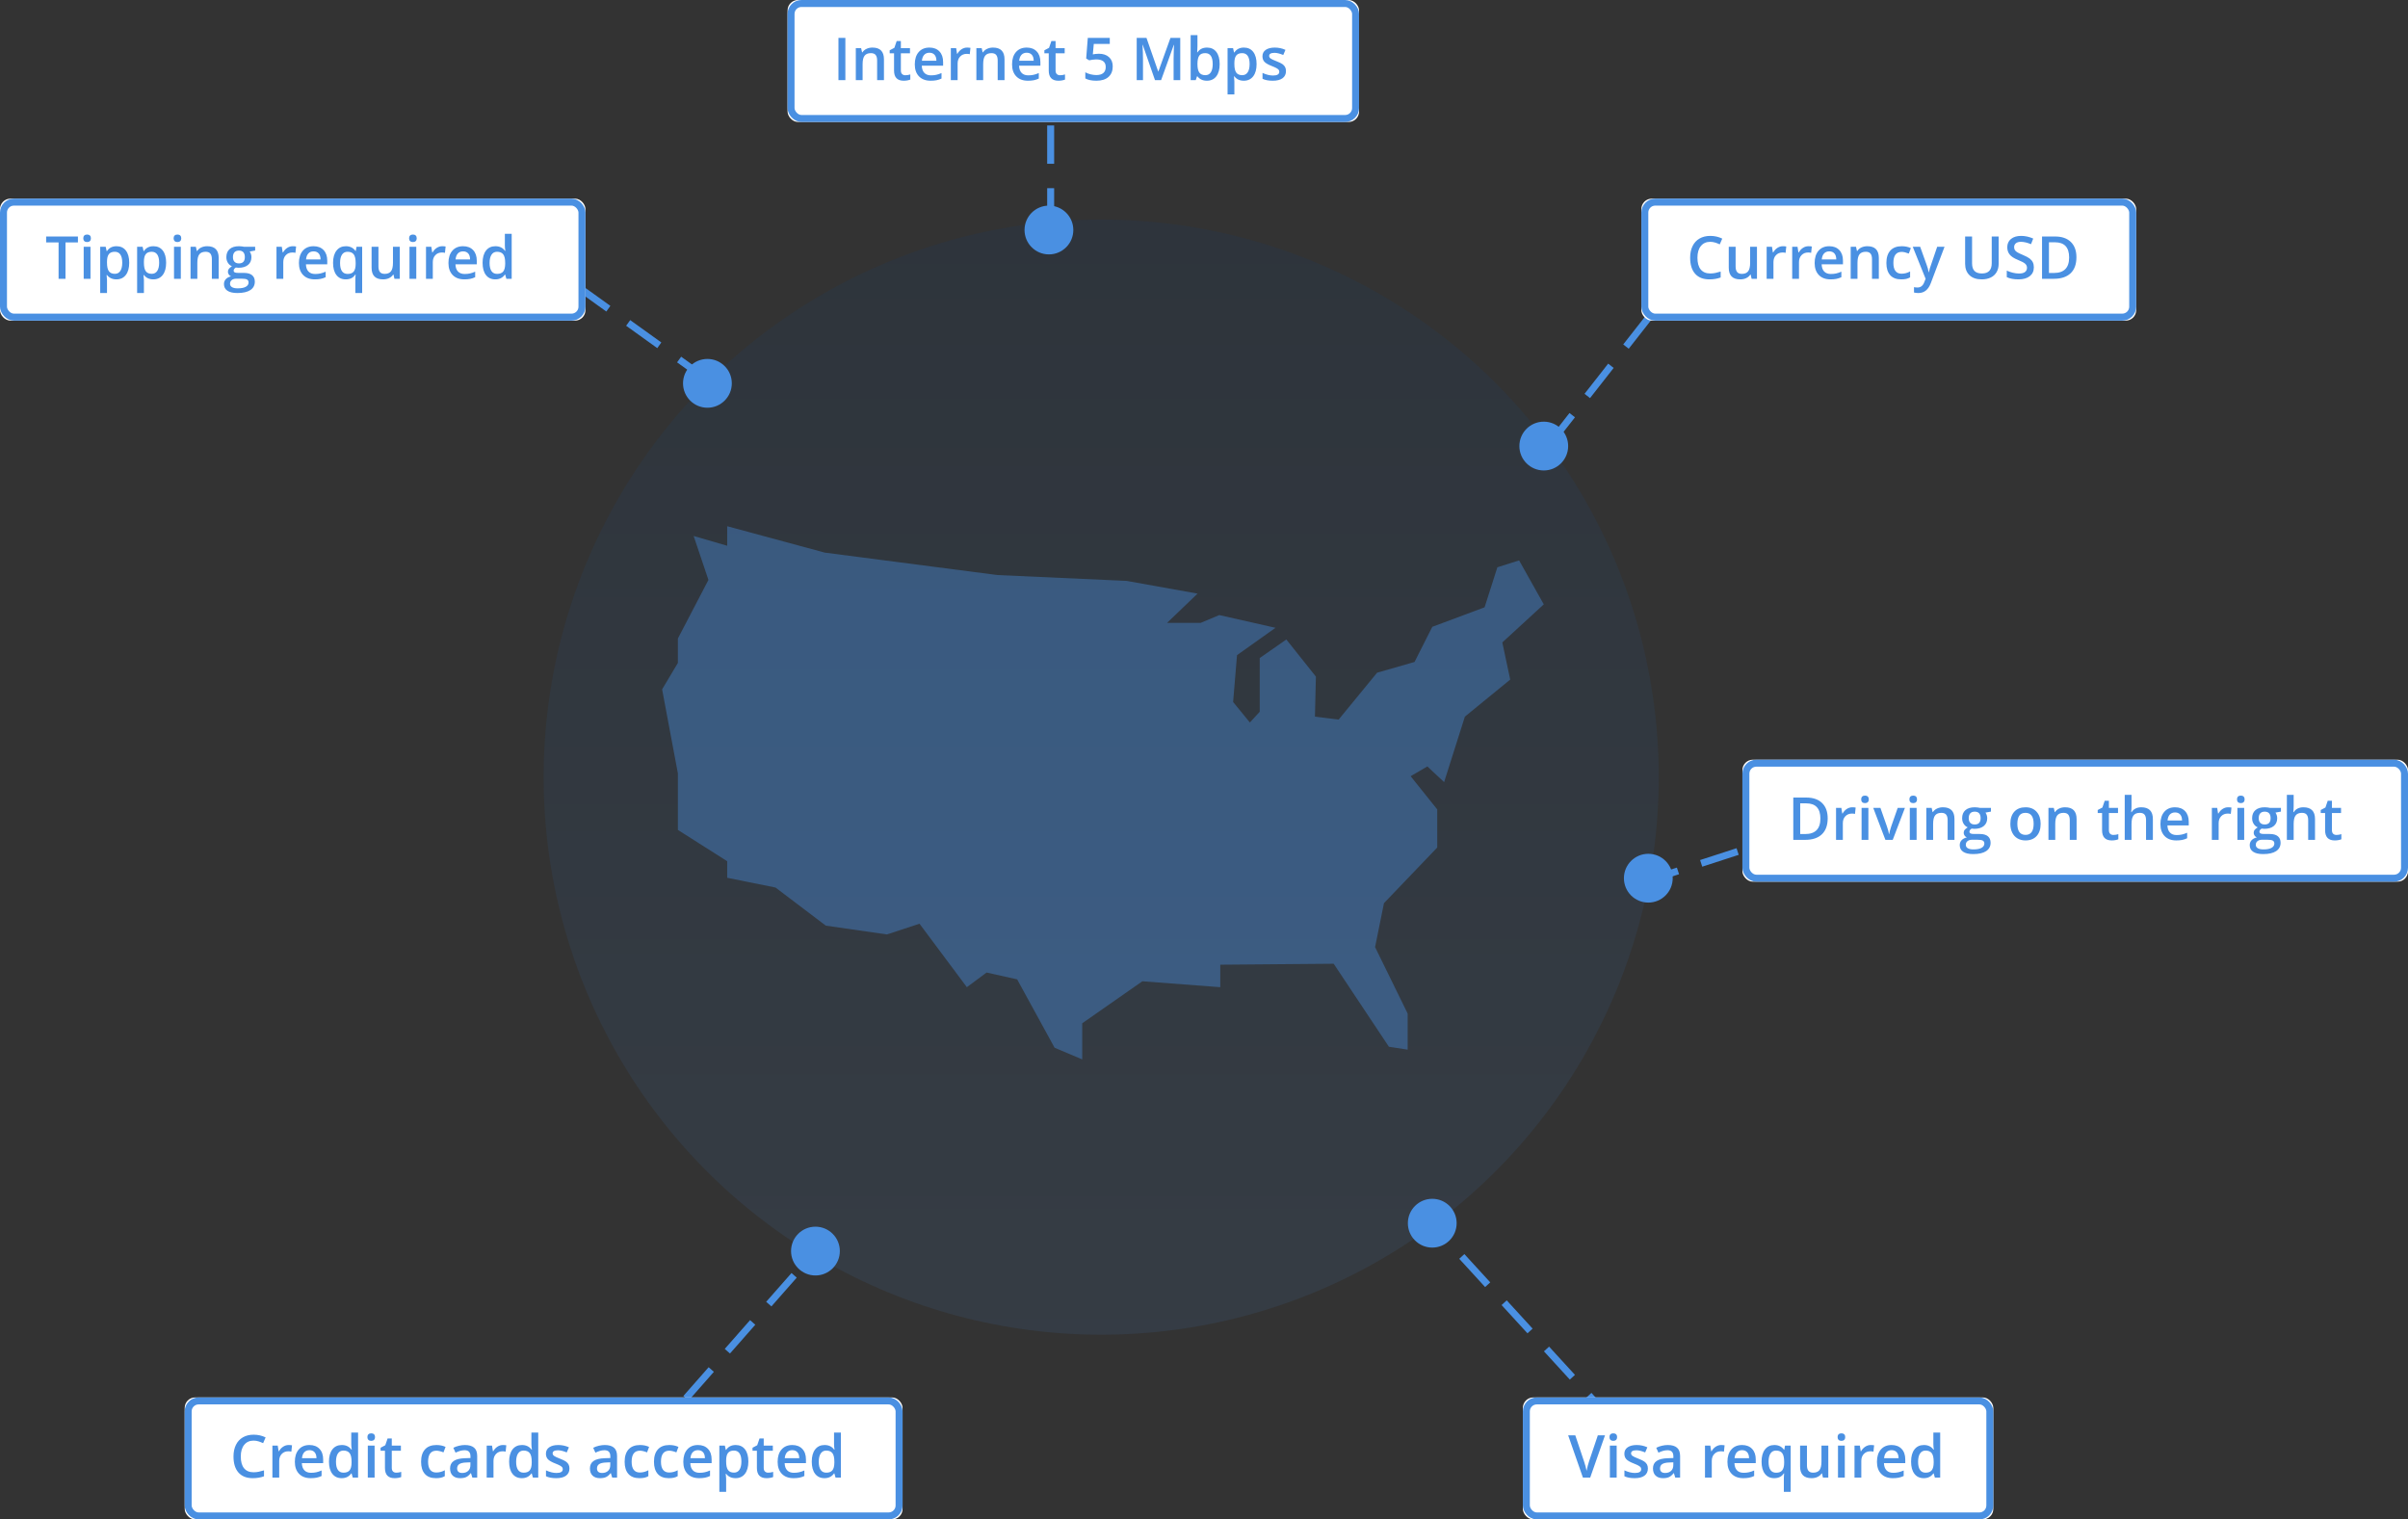
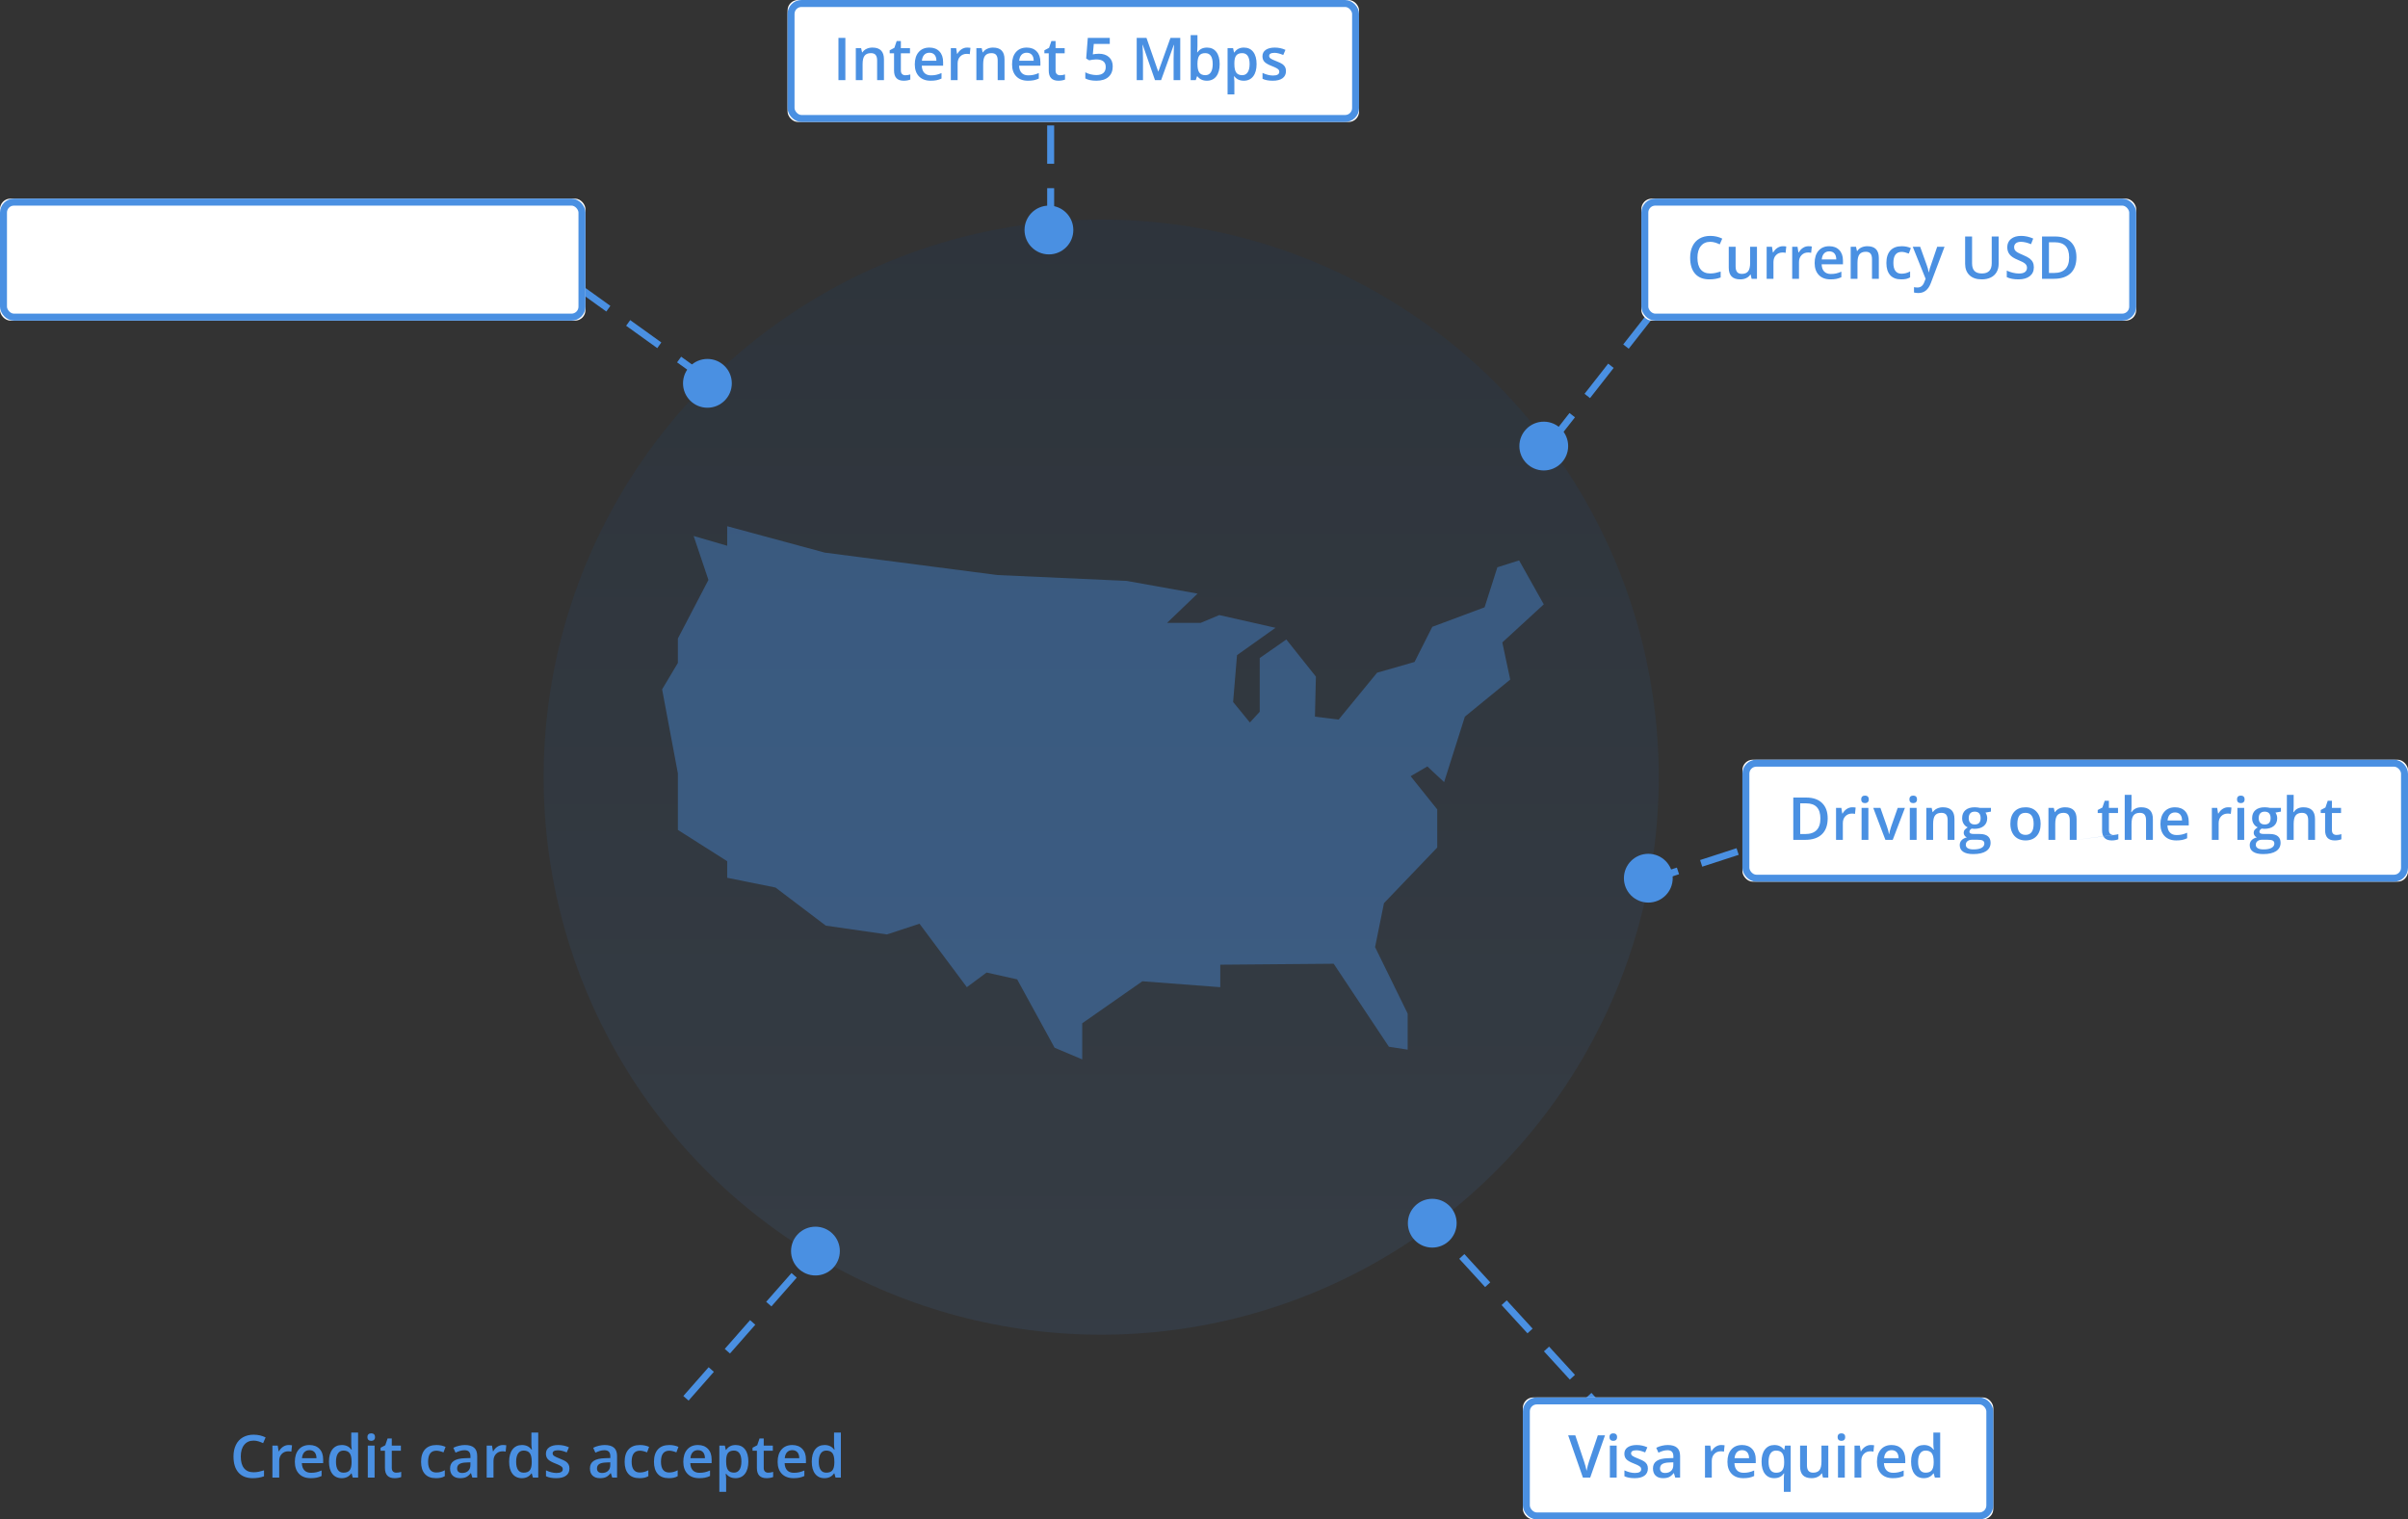
<svg xmlns="http://www.w3.org/2000/svg" xmlns:xlink="http://www.w3.org/1999/xlink" width="691px" height="436px" viewBox="0 0 691 436" version="1.1">
  <rect x="0" y="0" width="691" height="436" fill="#333333" stroke="none" />
  <title>Group 16</title>
  <desc>Created with Sketch.</desc>
  <defs>
    <linearGradient x1="50%" y1="0%" x2="50%" y2="100%" id="linearGradient-1">
      <stop stop-color="#003E87" offset="0%" />
      <stop stop-color="#4A90E2" offset="100%" />
    </linearGradient>
    <rect id="path-2" x="0" y="0" width="142" height="35" rx="3" />
    <rect id="path-3" x="0" y="0" width="168" height="35" rx="3" />
-     <rect id="path-4" x="0" y="0" width="206" height="35" rx="3" />
    <rect id="path-5" x="0" y="0" width="164" height="35" rx="3" />
    <rect id="path-6" x="0" y="0" width="191" height="35" rx="3" />
    <rect id="path-7" x="0" y="0" width="135" height="35" rx="3" />
  </defs>
  <g id="Page-1" stroke="none" stroke-width="1" fill="none" fill-rule="evenodd">
    <g id="Desktop-HD-Copy-273" transform="translate(-691, -706)">
      <g id="Group-16" transform="translate(691, 706)">
        <circle id="Oval-4" fill="url(#linearGradient-1)" opacity="0.1" cx="316" cy="223" r="160" />
        <polygon id="Page-1" fill="#4A90E2" opacity="0.4" points="208.674 151 208.674 156.605 199.048 153.802 203.293 166.412 194.524 183.226 194.524 190.232 190 197.809 194.524 221.905 194.524 238.147 208.674 247.125 208.674 251.882 222.544 254.684 236.973 265.616 254.511 268.142 263.858 265.063 277.449 283.278 283.109 279.075 291.878 281.029 302.62 300.645 310.551 304 310.551 293.639 327.81 281.582 350.171 283.278 350.171 276.825 382.715 276.549 398.559 300.368 403.939 301.198 403.939 290.837 394.593 271.774 397.144 259.164 412.429 243.198 412.429 232.266 404.796 222.734 409.599 219.932 414.403 224.431 420.361 205.644 433.374 195.007 431.103 184.351 443 173.418 435.925 160.808 429.688 162.781 426.02 174.266 411.014 179.871 405.913 189.955 395.17 193.034 384.13 206.492 377.334 205.644 377.613 194.159 369.124 183.503 361.49 188.831 361.49 204.243 358.66 207.322 353.857 201.441 354.974 188.001 366.014 180.147 349.891 176.497 344.511 178.746 334.885 178.746 343.654 170.339 323.286 166.689 286.218 165.011 236.694 158.577" />
        <g id="Group-16-Copy" transform="translate(436, 57)">
          <circle id="Oval-3" fill="#4A90E2" cx="7" cy="71" r="7" />
          <path d="M9,70 L38,33" id="Line-2" stroke="#4A90E2" stroke-width="2" stroke-linecap="square" stroke-dasharray="9" />
          <g id="Group-19" transform="translate(35, 0)">
            <g id="Rectangle-8">
              <use fill="#FFFFFF" fill-rule="evenodd" xlink:href="#path-2" />
              <rect stroke="#4A90E2" stroke-width="2" x="1" y="1" width="140" height="33" rx="3" />
            </g>
            <path d="M19.765,12.392 C18.625,12.392 17.729,12.796 17.076,13.604 C16.423,14.411 16.096,15.527 16.096,16.949 C16.096,18.437 16.41,19.563 17.038,20.327 C17.666,21.091 18.575,21.473 19.765,21.473 C20.28,21.473 20.778,21.421 21.259,21.319 C21.741,21.217 22.242,21.085 22.762,20.925 L22.762,22.626 C21.81,22.986 20.731,23.166 19.524,23.166 C17.748,23.166 16.384,22.628 15.432,21.552 C14.48,20.475 14.004,18.935 14.004,16.932 C14.004,15.67 14.235,14.566 14.698,13.62 C15.16,12.674 15.828,11.949 16.702,11.445 C17.577,10.942 18.603,10.69 19.782,10.69 C21.021,10.69 22.167,10.95 23.218,11.47 L22.504,13.122 C22.095,12.928 21.662,12.758 21.205,12.612 C20.749,12.465 20.269,12.392 19.765,12.392 Z M31.644,23 L31.37,21.796 L31.27,21.796 C30.999,22.222 30.613,22.557 30.112,22.801 C29.611,23.044 29.04,23.166 28.398,23.166 C27.286,23.166 26.456,22.889 25.908,22.336 C25.36,21.783 25.086,20.944 25.086,19.821 L25.086,13.819 L27.053,13.819 L27.053,19.48 C27.053,20.183 27.197,20.71 27.485,21.062 C27.773,21.413 28.224,21.589 28.838,21.589 C29.657,21.589 30.259,21.344 30.643,20.854 C31.028,20.364 31.22,19.544 31.22,18.393 L31.22,13.819 L33.179,13.819 L33.179,23 L31.644,23 Z M40.617,13.653 C41.01,13.653 41.333,13.681 41.588,13.736 L41.397,15.554 C41.12,15.488 40.833,15.455 40.534,15.455 C39.753,15.455 39.121,15.709 38.637,16.218 C38.153,16.727 37.911,17.389 37.911,18.202 L37.911,23 L35.96,23 L35.96,13.819 L37.487,13.819 L37.745,15.438 L37.844,15.438 C38.149,14.89 38.546,14.456 39.035,14.135 C39.525,13.814 40.052,13.653 40.617,13.653 Z M47.946,13.653 C48.339,13.653 48.663,13.681 48.917,13.736 L48.727,15.554 C48.45,15.488 48.162,15.455 47.863,15.455 C47.083,15.455 46.451,15.709 45.967,16.218 C45.482,16.727 45.24,17.389 45.24,18.202 L45.24,23 L43.29,23 L43.29,13.819 L44.817,13.819 L45.074,15.438 L45.174,15.438 C45.478,14.89 45.875,14.456 46.365,14.135 C46.855,13.814 47.382,13.653 47.946,13.653 Z M54.288,23.166 C52.86,23.166 51.744,22.75 50.939,21.917 C50.134,21.084 49.731,19.937 49.731,18.476 C49.731,16.976 50.104,15.798 50.852,14.94 C51.599,14.082 52.625,13.653 53.931,13.653 C55.143,13.653 56.1,14.021 56.803,14.757 C57.506,15.493 57.857,16.506 57.857,17.795 L57.857,18.85 L51.74,18.85 C51.767,19.741 52.008,20.425 52.462,20.904 C52.916,21.383 53.555,21.622 54.379,21.622 C54.922,21.622 55.427,21.571 55.894,21.469 C56.362,21.366 56.864,21.196 57.401,20.958 L57.401,22.543 C56.925,22.77 56.444,22.931 55.957,23.025 C55.47,23.119 54.913,23.166 54.288,23.166 Z M53.931,15.131 C53.311,15.131 52.815,15.327 52.441,15.72 C52.068,16.113 51.845,16.686 51.773,17.438 L55.94,17.438 C55.929,16.68 55.746,16.106 55.392,15.716 C55.038,15.326 54.551,15.131 53.931,15.131 Z M68.15,23 L66.191,23 L66.191,17.355 C66.191,16.647 66.049,16.119 65.764,15.77 C65.479,15.421 65.027,15.247 64.407,15.247 C63.582,15.247 62.979,15.491 62.597,15.978 C62.215,16.465 62.024,17.281 62.024,18.426 L62.024,23 L60.074,23 L60.074,13.819 L61.601,13.819 L61.875,15.023 L61.975,15.023 C62.251,14.586 62.644,14.248 63.153,14.01 C63.662,13.772 64.227,13.653 64.847,13.653 C67.049,13.653 68.15,14.774 68.15,17.015 L68.15,23 Z M74.567,23.166 C73.178,23.166 72.122,22.761 71.4,21.95 C70.678,21.139 70.317,19.976 70.317,18.459 C70.317,16.916 70.695,15.729 71.45,14.898 C72.205,14.068 73.297,13.653 74.725,13.653 C75.693,13.653 76.565,13.833 77.339,14.193 L76.75,15.762 C75.925,15.441 75.245,15.28 74.708,15.28 C73.12,15.28 72.326,16.334 72.326,18.443 C72.326,19.472 72.524,20.246 72.919,20.763 C73.315,21.28 73.895,21.539 74.658,21.539 C75.527,21.539 76.349,21.323 77.124,20.892 L77.124,22.593 C76.775,22.798 76.403,22.945 76.007,23.033 C75.611,23.122 75.131,23.166 74.567,23.166 Z M77.887,13.819 L80.012,13.819 L81.88,19.024 C82.162,19.765 82.35,20.463 82.444,21.116 L82.511,21.116 C82.561,20.811 82.652,20.442 82.785,20.008 C82.917,19.573 83.62,17.51 84.893,13.819 L87.001,13.819 L83.075,24.22 C82.361,26.129 81.172,27.084 79.506,27.084 C79.074,27.084 78.654,27.037 78.244,26.943 L78.244,25.399 C78.537,25.465 78.872,25.499 79.249,25.499 C80.189,25.499 80.851,24.953 81.232,23.863 L81.573,23 L77.887,13.819 Z M102.532,10.864 L102.532,18.717 C102.532,19.613 102.34,20.398 101.955,21.07 C101.571,21.742 101.015,22.26 100.287,22.622 C99.559,22.985 98.689,23.166 97.676,23.166 C96.171,23.166 95.001,22.768 94.165,21.971 C93.329,21.174 92.912,20.078 92.912,18.684 L92.912,10.864 L94.904,10.864 L94.904,18.542 C94.904,19.544 95.136,20.283 95.601,20.759 C96.066,21.235 96.78,21.473 97.743,21.473 C99.613,21.473 100.548,20.49 100.548,18.526 L100.548,10.864 L102.532,10.864 Z M112.634,19.705 C112.634,20.784 112.244,21.63 111.464,22.245 C110.684,22.859 109.607,23.166 108.235,23.166 C106.862,23.166 105.739,22.953 104.865,22.527 L104.865,20.651 C105.418,20.911 106.006,21.116 106.629,21.265 C107.251,21.415 107.831,21.489 108.368,21.489 C109.153,21.489 109.733,21.34 110.107,21.041 C110.48,20.742 110.667,20.341 110.667,19.837 C110.667,19.384 110.495,18.999 110.152,18.684 C109.809,18.368 109.101,17.995 108.027,17.563 C106.921,17.115 106.14,16.603 105.687,16.027 C105.233,15.452 105.006,14.76 105.006,13.952 C105.006,12.939 105.366,12.143 106.085,11.562 C106.804,10.98 107.77,10.69 108.982,10.69 C110.144,10.69 111.301,10.944 112.452,11.454 L111.821,13.072 C110.742,12.618 109.779,12.392 108.932,12.392 C108.29,12.392 107.803,12.531 107.471,12.811 C107.139,13.09 106.973,13.46 106.973,13.919 C106.973,14.234 107.04,14.504 107.172,14.728 C107.305,14.952 107.524,15.164 107.828,15.363 C108.132,15.563 108.68,15.825 109.472,16.152 C110.363,16.523 111.016,16.868 111.431,17.189 C111.846,17.51 112.15,17.873 112.344,18.277 C112.537,18.681 112.634,19.157 112.634,19.705 Z M124.853,16.816 C124.853,18.819 124.297,20.351 123.185,21.41 C122.072,22.47 120.47,23 118.378,23 L114.983,23 L114.983,10.864 L118.735,10.864 C120.667,10.864 122.169,11.384 123.243,12.425 C124.316,13.465 124.853,14.929 124.853,16.816 Z M122.761,16.882 C122.761,13.977 121.403,12.524 118.686,12.524 L116.967,12.524 L116.967,21.332 L118.378,21.332 C121.3,21.332 122.761,19.848 122.761,16.882 Z" id="Currency-USD" fill="#4A90E2" />
          </g>
        </g>
        <g id="Group-16-Copy-2" transform="translate(0, 57)">
          <circle id="Oval-3" fill="#4A90E2" cx="203" cy="53" r="7" />
          <path d="M203,52 L167.5,26.5" id="Line-2" stroke="#4A90E2" stroke-width="2" stroke-linecap="square" stroke-dasharray="9" />
          <g id="Group-21">
            <g id="Rectangle-8">
              <use fill="#FFFFFF" fill-rule="evenodd" xlink:href="#path-3" />
              <rect stroke="#4A90E2" stroke-width="2" x="1" y="1" width="166" height="33" rx="3" />
            </g>
-             <path d="M18.794,23 L16.81,23 L16.81,12.566 L13.241,12.566 L13.241,10.864 L22.363,10.864 L22.363,12.566 L18.794,12.566 L18.794,23 Z M25.966,23 L24.015,23 L24.015,13.819 L25.966,13.819 L25.966,23 Z M23.899,11.387 C23.899,11.039 23.994,10.77 24.185,10.582 C24.376,10.394 24.649,10.3 25.003,10.3 C25.346,10.3 25.613,10.394 25.804,10.582 C25.995,10.77 26.09,11.039 26.09,11.387 C26.09,11.719 25.995,11.981 25.804,12.172 C25.613,12.363 25.346,12.458 25.003,12.458 C24.649,12.458 24.376,12.363 24.185,12.172 C23.994,11.981 23.899,11.719 23.899,11.387 Z M33.412,23.166 C32.25,23.166 31.347,22.748 30.706,21.913 L30.589,21.913 C30.667,22.687 30.706,23.158 30.706,23.324 L30.706,27.084 L28.755,27.084 L28.755,13.819 L30.332,13.819 C30.376,13.991 30.468,14.4 30.606,15.048 L30.706,15.048 C31.314,14.118 32.227,13.653 33.445,13.653 C34.59,13.653 35.483,14.068 36.122,14.898 C36.761,15.729 37.081,16.893 37.081,18.393 C37.081,19.893 36.755,21.063 36.105,21.904 C35.455,22.745 34.557,23.166 33.412,23.166 Z M32.938,15.247 C32.164,15.247 31.598,15.474 31.241,15.928 C30.884,16.382 30.706,17.106 30.706,18.103 L30.706,18.393 C30.706,19.511 30.883,20.32 31.237,20.821 C31.591,21.322 32.169,21.572 32.972,21.572 C33.647,21.572 34.167,21.296 34.532,20.742 C34.897,20.189 35.08,19.4 35.08,18.376 C35.08,17.347 34.899,16.568 34.536,16.04 C34.174,15.511 33.641,15.247 32.938,15.247 Z M44.003,23.166 C42.841,23.166 41.939,22.748 41.297,21.913 L41.181,21.913 C41.259,22.687 41.297,23.158 41.297,23.324 L41.297,27.084 L39.347,27.084 L39.347,13.819 L40.924,13.819 C40.968,13.991 41.059,14.4 41.198,15.048 L41.297,15.048 C41.906,14.118 42.819,13.653 44.037,13.653 C45.182,13.653 46.074,14.068 46.714,14.898 C47.353,15.729 47.672,16.893 47.672,18.393 C47.672,19.893 47.347,21.063 46.697,21.904 C46.047,22.745 45.149,23.166 44.003,23.166 Z M43.53,15.247 C42.756,15.247 42.19,15.474 41.833,15.928 C41.476,16.382 41.297,17.106 41.297,18.103 L41.297,18.393 C41.297,19.511 41.474,20.32 41.829,20.821 C42.183,21.322 42.761,21.572 43.563,21.572 C44.239,21.572 44.759,21.296 45.124,20.742 C45.489,20.189 45.672,19.4 45.672,18.376 C45.672,17.347 45.491,16.568 45.128,16.04 C44.766,15.511 44.233,15.247 43.53,15.247 Z M51.889,23 L49.938,23 L49.938,13.819 L51.889,13.819 L51.889,23 Z M49.822,11.387 C49.822,11.039 49.918,10.77 50.109,10.582 C50.3,10.394 50.572,10.3 50.926,10.3 C51.269,10.3 51.536,10.394 51.727,10.582 C51.918,10.77 52.014,11.039 52.014,11.387 C52.014,11.719 51.918,11.981 51.727,12.172 C51.536,12.363 51.269,12.458 50.926,12.458 C50.572,12.458 50.3,12.363 50.109,12.172 C49.918,11.981 49.822,11.719 49.822,11.387 Z M62.755,23 L60.796,23 L60.796,17.355 C60.796,16.647 60.653,16.119 60.368,15.77 C60.083,15.421 59.631,15.247 59.011,15.247 C58.187,15.247 57.583,15.491 57.202,15.978 C56.82,16.465 56.629,17.281 56.629,18.426 L56.629,23 L54.678,23 L54.678,13.819 L56.206,13.819 L56.479,15.023 L56.579,15.023 C56.856,14.586 57.249,14.248 57.758,14.01 C58.267,13.772 58.831,13.653 59.451,13.653 C61.654,13.653 62.755,14.774 62.755,17.015 L62.755,23 Z M73.222,13.819 L73.222,14.89 L71.653,15.181 C71.797,15.374 71.916,15.612 72.01,15.895 C72.104,16.177 72.151,16.476 72.151,16.791 C72.151,17.737 71.825,18.482 71.172,19.024 C70.519,19.566 69.62,19.837 68.474,19.837 C68.181,19.837 67.915,19.815 67.677,19.771 C67.257,20.031 67.046,20.335 67.046,20.684 C67.046,20.894 67.145,21.052 67.341,21.157 C67.538,21.262 67.899,21.315 68.424,21.315 L70.026,21.315 C71.039,21.315 71.808,21.531 72.334,21.962 C72.86,22.394 73.123,23.017 73.123,23.83 C73.123,24.87 72.694,25.673 71.836,26.237 C70.978,26.802 69.739,27.084 68.117,27.084 C66.867,27.084 65.912,26.863 65.253,26.42 C64.595,25.977 64.266,25.346 64.266,24.527 C64.266,23.963 64.444,23.488 64.801,23.104 C65.158,22.719 65.657,22.452 66.299,22.303 C66.039,22.192 65.825,22.014 65.656,21.767 C65.487,21.521 65.403,21.262 65.403,20.991 C65.403,20.648 65.5,20.358 65.693,20.12 C65.887,19.882 66.175,19.646 66.557,19.414 C66.081,19.209 65.695,18.876 65.399,18.414 C65.103,17.952 64.955,17.411 64.955,16.791 C64.955,15.795 65.269,15.023 65.897,14.475 C66.525,13.927 67.42,13.653 68.582,13.653 C68.842,13.653 69.115,13.671 69.4,13.707 C69.685,13.743 69.899,13.781 70.043,13.819 L73.222,13.819 Z M66.009,24.428 C66.009,24.848 66.198,25.172 66.577,25.399 C66.956,25.626 67.489,25.739 68.175,25.739 C69.238,25.739 70.029,25.587 70.549,25.283 C71.07,24.978 71.33,24.574 71.33,24.071 C71.33,23.672 71.187,23.389 70.902,23.22 C70.617,23.051 70.087,22.967 69.312,22.967 L67.835,22.967 C67.276,22.967 66.832,23.098 66.503,23.361 C66.173,23.624 66.009,23.979 66.009,24.428 Z M66.847,16.791 C66.847,17.367 66.995,17.809 67.291,18.119 C67.587,18.429 68.012,18.584 68.565,18.584 C69.694,18.584 70.259,17.981 70.259,16.774 C70.259,16.177 70.119,15.716 69.84,15.392 C69.56,15.069 69.135,14.907 68.565,14.907 C68.001,14.907 67.573,15.067 67.283,15.388 C66.992,15.709 66.847,16.177 66.847,16.791 Z M83.997,13.653 C84.389,13.653 84.713,13.681 84.968,13.736 L84.777,15.554 C84.5,15.488 84.212,15.455 83.914,15.455 C83.133,15.455 82.501,15.709 82.017,16.218 C81.533,16.727 81.291,17.389 81.291,18.202 L81.291,23 L79.34,23 L79.34,13.819 L80.867,13.819 L81.125,15.438 L81.224,15.438 C81.528,14.89 81.926,14.456 82.415,14.135 C82.905,13.814 83.432,13.653 83.997,13.653 Z M90.338,23.166 C88.911,23.166 87.794,22.75 86.989,21.917 C86.184,21.084 85.781,19.937 85.781,18.476 C85.781,16.976 86.155,15.798 86.902,14.94 C87.649,14.082 88.675,13.653 89.981,13.653 C91.193,13.653 92.151,14.021 92.854,14.757 C93.556,15.493 93.908,16.506 93.908,17.795 L93.908,18.85 L87.79,18.85 C87.818,19.741 88.058,20.425 88.512,20.904 C88.966,21.383 89.605,21.622 90.43,21.622 C90.972,21.622 91.477,21.571 91.945,21.469 C92.412,21.366 92.914,21.196 93.451,20.958 L93.451,22.543 C92.975,22.77 92.494,22.931 92.007,23.025 C91.52,23.119 90.964,23.166 90.338,23.166 Z M89.981,15.131 C89.362,15.131 88.865,15.327 88.491,15.72 C88.118,16.113 87.895,16.686 87.823,17.438 L91.99,17.438 C91.979,16.68 91.797,16.106 91.442,15.716 C91.088,15.326 90.601,15.131 89.981,15.131 Z M99.76,21.605 C100.579,21.605 101.167,21.369 101.524,20.896 C101.881,20.423 102.059,19.707 102.059,18.75 L102.059,18.443 C102.059,17.308 101.875,16.492 101.507,15.994 C101.139,15.496 100.546,15.247 99.727,15.247 C99.029,15.247 98.498,15.524 98.133,16.077 C97.768,16.631 97.585,17.425 97.585,18.459 C97.585,20.557 98.31,21.605 99.76,21.605 Z M99.204,23.166 C98.069,23.166 97.181,22.75 96.539,21.917 C95.897,21.084 95.576,19.92 95.576,18.426 C95.576,16.932 95.903,15.763 96.556,14.919 C97.209,14.075 98.108,13.653 99.253,13.653 C99.829,13.653 100.345,13.76 100.802,13.973 C101.258,14.186 101.666,14.536 102.026,15.023 L102.092,15.023 L102.308,13.819 L103.927,13.819 L103.927,27.084 L101.968,27.084 L101.968,23.191 C101.968,22.947 101.979,22.69 102.001,22.419 C102.023,22.148 102.042,21.94 102.059,21.796 L101.951,21.796 C101.376,22.709 100.46,23.166 99.204,23.166 Z M113.19,23 L112.917,21.796 L112.817,21.796 C112.546,22.222 112.16,22.557 111.659,22.801 C111.158,23.044 110.587,23.166 109.945,23.166 C108.833,23.166 108.002,22.889 107.455,22.336 C106.907,21.783 106.633,20.944 106.633,19.821 L106.633,13.819 L108.6,13.819 L108.6,19.48 C108.6,20.183 108.744,20.71 109.032,21.062 C109.32,21.413 109.771,21.589 110.385,21.589 C111.204,21.589 111.806,21.344 112.19,20.854 C112.575,20.364 112.767,19.544 112.767,18.393 L112.767,13.819 L114.726,13.819 L114.726,23 L113.19,23 Z M119.458,23 L117.507,23 L117.507,13.819 L119.458,13.819 L119.458,23 Z M117.391,11.387 C117.391,11.039 117.486,10.77 117.677,10.582 C117.868,10.394 118.14,10.3 118.495,10.3 C118.838,10.3 119.105,10.394 119.296,10.582 C119.487,10.77 119.582,11.039 119.582,11.387 C119.582,11.719 119.487,11.981 119.296,12.172 C119.105,12.363 118.838,12.458 118.495,12.458 C118.14,12.458 117.868,12.363 117.677,12.172 C117.486,11.981 117.391,11.719 117.391,11.387 Z M126.903,13.653 C127.296,13.653 127.62,13.681 127.875,13.736 L127.684,15.554 C127.407,15.488 127.119,15.455 126.82,15.455 C126.04,15.455 125.408,15.709 124.924,16.218 C124.439,16.727 124.197,17.389 124.197,18.202 L124.197,23 L122.247,23 L122.247,13.819 L123.774,13.819 L124.031,15.438 L124.131,15.438 C124.435,14.89 124.832,14.456 125.322,14.135 C125.812,13.814 126.339,13.653 126.903,13.653 Z M133.245,23.166 C131.817,23.166 130.701,22.75 129.896,21.917 C129.091,21.084 128.688,19.937 128.688,18.476 C128.688,16.976 129.062,15.798 129.809,14.94 C130.556,14.082 131.582,13.653 132.888,13.653 C134.1,13.653 135.057,14.021 135.76,14.757 C136.463,15.493 136.814,16.506 136.814,17.795 L136.814,18.85 L130.697,18.85 C130.724,19.741 130.965,20.425 131.419,20.904 C131.873,21.383 132.512,21.622 133.336,21.622 C133.879,21.622 134.384,21.571 134.851,21.469 C135.319,21.366 135.821,21.196 136.358,20.958 L136.358,22.543 C135.882,22.77 135.401,22.931 134.914,23.025 C134.427,23.119 133.87,23.166 133.245,23.166 Z M132.888,15.131 C132.268,15.131 131.772,15.327 131.398,15.72 C131.025,16.113 130.802,16.686 130.73,17.438 L134.897,17.438 C134.886,16.68 134.703,16.106 134.349,15.716 C133.995,15.326 133.508,15.131 132.888,15.131 Z M142.127,23.166 C140.981,23.166 140.088,22.751 139.446,21.921 C138.804,21.091 138.483,19.926 138.483,18.426 C138.483,16.921 138.808,15.749 139.458,14.911 C140.108,14.073 141.009,13.653 142.16,13.653 C143.367,13.653 144.285,14.099 144.916,14.99 L145.016,14.99 C144.922,14.331 144.875,13.811 144.875,13.429 L144.875,10.084 L146.833,10.084 L146.833,23 L145.306,23 L144.966,21.796 L144.875,21.796 C144.249,22.709 143.333,23.166 142.127,23.166 Z M142.65,21.589 C143.452,21.589 144.036,21.363 144.401,20.912 C144.767,20.461 144.955,19.729 144.966,18.717 L144.966,18.443 C144.966,17.286 144.778,16.465 144.401,15.978 C144.025,15.491 143.436,15.247 142.633,15.247 C141.947,15.247 141.419,15.525 141.048,16.081 C140.677,16.637 140.492,17.43 140.492,18.459 C140.492,19.478 140.672,20.254 141.031,20.788 C141.391,21.322 141.93,21.589 142.65,21.589 Z" id="Tipping-required" fill="#4A90E2" />
          </g>
        </g>
        <g id="Group-16-Copy-3" transform="translate(53, 352)">
          <circle id="Oval-3" fill="#4A90E2" cx="181" cy="7" r="7" />
          <path d="M144.5,48.5 L181,7" id="Line-2" stroke="#4A90E2" stroke-width="2" stroke-linecap="square" stroke-dasharray="9" />
          <g id="Group-22" transform="translate(0, 49)">
            <g id="Rectangle-8">
              <use fill="#FFFFFF" fill-rule="evenodd" xlink:href="#path-4" />
-               <rect stroke="#4A90E2" stroke-width="2" x="1" y="1" width="204" height="33" rx="3" />
            </g>
            <path d="M19.765,12.392 C18.625,12.392 17.729,12.796 17.076,13.604 C16.423,14.411 16.096,15.527 16.096,16.949 C16.096,18.437 16.41,19.563 17.038,20.327 C17.666,21.091 18.575,21.473 19.765,21.473 C20.28,21.473 20.778,21.421 21.259,21.319 C21.741,21.217 22.242,21.085 22.762,20.925 L22.762,22.626 C21.81,22.986 20.731,23.166 19.524,23.166 C17.748,23.166 16.384,22.628 15.432,21.552 C14.48,20.475 14.004,18.935 14.004,16.932 C14.004,15.67 14.235,14.566 14.698,13.62 C15.16,12.674 15.828,11.949 16.702,11.445 C17.577,10.942 18.603,10.69 19.782,10.69 C21.021,10.69 22.167,10.95 23.218,11.47 L22.504,13.122 C22.095,12.928 21.662,12.758 21.205,12.612 C20.749,12.465 20.269,12.392 19.765,12.392 Z M29.826,13.653 C30.219,13.653 30.542,13.681 30.797,13.736 L30.606,15.554 C30.329,15.488 30.042,15.455 29.743,15.455 C28.962,15.455 28.33,15.709 27.846,16.218 C27.362,16.727 27.12,17.389 27.12,18.202 L27.12,23 L25.169,23 L25.169,13.819 L26.696,13.819 L26.954,15.438 L27.053,15.438 C27.358,14.89 27.755,14.456 28.244,14.135 C28.734,13.814 29.261,13.653 29.826,13.653 Z M36.167,23.166 C34.74,23.166 33.623,22.75 32.818,21.917 C32.013,21.084 31.61,19.937 31.61,18.476 C31.61,16.976 31.984,15.798 32.731,14.94 C33.478,14.082 34.505,13.653 35.811,13.653 C37.022,13.653 37.98,14.021 38.683,14.757 C39.385,15.493 39.737,16.506 39.737,17.795 L39.737,18.85 L33.619,18.85 C33.647,19.741 33.888,20.425 34.341,20.904 C34.795,21.383 35.434,21.622 36.259,21.622 C36.801,21.622 37.306,21.571 37.774,21.469 C38.241,21.366 38.743,21.196 39.28,20.958 L39.28,22.543 C38.804,22.77 38.323,22.931 37.836,23.025 C37.349,23.119 36.793,23.166 36.167,23.166 Z M35.811,15.131 C35.191,15.131 34.694,15.327 34.321,15.72 C33.947,16.113 33.724,16.686 33.652,17.438 L37.819,17.438 C37.808,16.68 37.626,16.106 37.271,15.716 C36.917,15.326 36.43,15.131 35.811,15.131 Z M45.049,23.166 C43.904,23.166 43.01,22.751 42.368,21.921 C41.726,21.091 41.405,19.926 41.405,18.426 C41.405,16.921 41.73,15.749 42.381,14.911 C43.031,14.073 43.931,13.653 45.083,13.653 C46.289,13.653 47.208,14.099 47.838,14.99 L47.938,14.99 C47.844,14.331 47.797,13.811 47.797,13.429 L47.797,10.084 L49.756,10.084 L49.756,23 L48.229,23 L47.888,21.796 L47.797,21.796 C47.172,22.709 46.256,23.166 45.049,23.166 Z M45.572,21.589 C46.375,21.589 46.958,21.363 47.324,20.912 C47.689,20.461 47.877,19.729 47.888,18.717 L47.888,18.443 C47.888,17.286 47.7,16.465 47.324,15.978 C46.947,15.491 46.358,15.247 45.556,15.247 C44.869,15.247 44.341,15.525 43.97,16.081 C43.599,16.637 43.414,17.43 43.414,18.459 C43.414,19.478 43.594,20.254 43.954,20.788 C44.313,21.322 44.853,21.589 45.572,21.589 Z M54.496,23 L52.545,23 L52.545,13.819 L54.496,13.819 L54.496,23 Z M52.429,11.387 C52.429,11.039 52.524,10.77 52.715,10.582 C52.906,10.394 53.179,10.3 53.533,10.3 C53.876,10.3 54.143,10.394 54.334,10.582 C54.525,10.77 54.62,11.039 54.62,11.387 C54.62,11.719 54.525,11.981 54.334,12.172 C54.143,12.363 53.876,12.458 53.533,12.458 C53.179,12.458 52.906,12.363 52.715,12.172 C52.524,11.981 52.429,11.719 52.429,11.387 Z M60.705,21.589 C61.181,21.589 61.656,21.514 62.132,21.365 L62.132,22.834 C61.917,22.928 61.638,23.007 61.298,23.071 C60.958,23.134 60.605,23.166 60.24,23.166 C58.391,23.166 57.467,22.192 57.467,20.244 L57.467,15.297 L56.214,15.297 L56.214,14.434 L57.559,13.72 L58.223,11.777 L59.426,11.777 L59.426,13.819 L62.041,13.819 L62.041,15.297 L59.426,15.297 L59.426,20.211 C59.426,20.681 59.544,21.029 59.779,21.253 C60.014,21.477 60.323,21.589 60.705,21.589 Z M72.085,23.166 C70.696,23.166 69.64,22.761 68.918,21.95 C68.196,21.139 67.835,19.976 67.835,18.459 C67.835,16.916 68.213,15.729 68.968,14.898 C69.723,14.068 70.815,13.653 72.243,13.653 C73.211,13.653 74.083,13.833 74.857,14.193 L74.268,15.762 C73.444,15.441 72.763,15.28 72.226,15.28 C70.638,15.28 69.844,16.334 69.844,18.443 C69.844,19.472 70.042,20.246 70.437,20.763 C70.833,21.28 71.413,21.539 72.176,21.539 C73.045,21.539 73.867,21.323 74.642,20.892 L74.642,22.593 C74.293,22.798 73.921,22.945 73.525,23.033 C73.129,23.122 72.649,23.166 72.085,23.166 Z M82.544,23 L82.154,21.722 L82.087,21.722 C81.645,22.281 81.199,22.661 80.751,22.863 C80.303,23.065 79.727,23.166 79.024,23.166 C78.122,23.166 77.418,22.923 76.912,22.436 C76.406,21.949 76.152,21.26 76.152,20.369 C76.152,19.422 76.504,18.708 77.207,18.227 C77.909,17.746 78.98,17.483 80.419,17.438 L82.004,17.389 L82.004,16.899 C82.004,16.312 81.867,15.874 81.594,15.583 C81.32,15.293 80.895,15.147 80.319,15.147 C79.849,15.147 79.398,15.217 78.966,15.355 C78.535,15.493 78.12,15.657 77.721,15.845 L77.09,14.45 C77.588,14.19 78.133,13.992 78.726,13.857 C79.318,13.721 79.877,13.653 80.402,13.653 C81.57,13.653 82.451,13.908 83.046,14.417 C83.641,14.926 83.938,15.726 83.938,16.816 L83.938,23 L82.544,23 Z M79.639,21.672 C80.347,21.672 80.916,21.474 81.344,21.078 C81.773,20.683 81.988,20.128 81.988,19.414 L81.988,18.617 L80.809,18.667 C79.89,18.7 79.222,18.854 78.804,19.128 C78.387,19.402 78.178,19.821 78.178,20.385 C78.178,20.795 78.299,21.112 78.543,21.336 C78.786,21.56 79.152,21.672 79.639,21.672 Z M91.318,13.653 C91.711,13.653 92.035,13.681 92.289,13.736 L92.098,15.554 C91.821,15.488 91.534,15.455 91.235,15.455 C90.455,15.455 89.822,15.709 89.338,16.218 C88.854,16.727 88.612,17.389 88.612,18.202 L88.612,23 L86.661,23 L86.661,13.819 L88.188,13.819 L88.446,15.438 L88.545,15.438 C88.85,14.89 89.247,14.456 89.737,14.135 C90.226,13.814 90.753,13.653 91.318,13.653 Z M96.747,23.166 C95.601,23.166 94.707,22.751 94.065,21.921 C93.423,21.091 93.103,19.926 93.103,18.426 C93.103,16.921 93.428,15.749 94.078,14.911 C94.728,14.073 95.629,13.653 96.78,13.653 C97.986,13.653 98.905,14.099 99.536,14.99 L99.635,14.99 C99.541,14.331 99.494,13.811 99.494,13.429 L99.494,10.084 L101.453,10.084 L101.453,23 L99.926,23 L99.585,21.796 L99.494,21.796 C98.869,22.709 97.953,23.166 96.747,23.166 Z M97.27,21.589 C98.072,21.589 98.656,21.363 99.021,20.912 C99.386,20.461 99.574,19.729 99.585,18.717 L99.585,18.443 C99.585,17.286 99.397,16.465 99.021,15.978 C98.645,15.491 98.055,15.247 97.253,15.247 C96.567,15.247 96.038,15.525 95.667,16.081 C95.297,16.637 95.111,17.43 95.111,18.459 C95.111,19.478 95.291,20.254 95.651,20.788 C96.011,21.322 96.55,21.589 97.27,21.589 Z M110.41,20.385 C110.41,21.282 110.083,21.969 109.43,22.448 C108.777,22.927 107.842,23.166 106.625,23.166 C105.402,23.166 104.419,22.981 103.678,22.61 L103.678,20.925 C104.757,21.423 105.761,21.672 106.691,21.672 C107.892,21.672 108.492,21.309 108.492,20.584 C108.492,20.352 108.426,20.158 108.293,20.003 C108.16,19.848 107.942,19.688 107.637,19.522 C107.333,19.356 106.91,19.168 106.367,18.958 C105.31,18.548 104.595,18.139 104.221,17.729 C103.848,17.319 103.661,16.788 103.661,16.135 C103.661,15.349 103.978,14.739 104.612,14.305 C105.245,13.871 106.107,13.653 107.197,13.653 C108.276,13.653 109.297,13.872 110.26,14.309 L109.629,15.778 C108.639,15.369 107.806,15.164 107.131,15.164 C106.102,15.164 105.587,15.457 105.587,16.044 C105.587,16.332 105.721,16.575 105.99,16.774 C106.258,16.974 106.843,17.248 107.745,17.596 C108.503,17.889 109.054,18.158 109.397,18.401 C109.74,18.645 109.995,18.926 110.161,19.244 C110.327,19.562 110.41,19.943 110.41,20.385 Z M122.678,23 L122.288,21.722 L122.222,21.722 C121.779,22.281 121.333,22.661 120.885,22.863 C120.437,23.065 119.861,23.166 119.159,23.166 C118.257,23.166 117.552,22.923 117.046,22.436 C116.54,21.949 116.287,21.26 116.287,20.369 C116.287,19.422 116.638,18.708 117.341,18.227 C118.044,17.746 119.114,17.483 120.553,17.438 L122.139,17.389 L122.139,16.899 C122.139,16.312 122.002,15.874 121.728,15.583 C121.454,15.293 121.029,15.147 120.454,15.147 C119.983,15.147 119.532,15.217 119.101,15.355 C118.669,15.493 118.254,15.657 117.855,15.845 L117.225,14.45 C117.723,14.19 118.268,13.992 118.86,13.857 C119.452,13.721 120.011,13.653 120.537,13.653 C121.704,13.653 122.586,13.908 123.18,14.417 C123.775,14.926 124.073,15.726 124.073,16.816 L124.073,23 L122.678,23 Z M119.773,21.672 C120.481,21.672 121.05,21.474 121.479,21.078 C121.908,20.683 122.122,20.128 122.122,19.414 L122.122,18.617 L120.943,18.667 C120.025,18.7 119.357,18.854 118.939,19.128 C118.521,19.402 118.312,19.821 118.312,20.385 C118.312,20.795 118.434,21.112 118.677,21.336 C118.921,21.56 119.286,21.672 119.773,21.672 Z M130.498,23.166 C129.109,23.166 128.053,22.761 127.331,21.95 C126.609,21.139 126.248,19.976 126.248,18.459 C126.248,16.916 126.625,15.729 127.381,14.898 C128.136,14.068 129.228,13.653 130.655,13.653 C131.624,13.653 132.495,13.833 133.27,14.193 L132.681,15.762 C131.856,15.441 131.175,15.28 130.639,15.28 C129.05,15.28 128.256,16.334 128.256,18.443 C128.256,19.472 128.454,20.246 128.85,20.763 C129.246,21.28 129.825,21.539 130.589,21.539 C131.458,21.539 132.279,21.323 133.054,20.892 L133.054,22.593 C132.706,22.798 132.333,22.945 131.938,23.033 C131.542,23.122 131.062,23.166 130.498,23.166 Z M138.915,23.166 C137.526,23.166 136.47,22.761 135.748,21.95 C135.026,21.139 134.665,19.976 134.665,18.459 C134.665,16.916 135.042,15.729 135.798,14.898 C136.553,14.068 137.645,13.653 139.072,13.653 C140.041,13.653 140.912,13.833 141.687,14.193 L141.098,15.762 C140.273,15.441 139.592,15.28 139.056,15.28 C137.467,15.28 136.673,16.334 136.673,18.443 C136.673,19.472 136.871,20.246 137.267,20.763 C137.663,21.28 138.242,21.539 139.006,21.539 C139.875,21.539 140.696,21.323 141.471,20.892 L141.471,22.593 C141.123,22.798 140.75,22.945 140.355,23.033 C139.959,23.122 139.479,23.166 138.915,23.166 Z M147.639,23.166 C146.211,23.166 145.094,22.75 144.289,21.917 C143.484,21.084 143.082,19.937 143.082,18.476 C143.082,16.976 143.455,15.798 144.202,14.94 C144.949,14.082 145.976,13.653 147.282,13.653 C148.494,13.653 149.451,14.021 150.154,14.757 C150.857,15.493 151.208,16.506 151.208,17.795 L151.208,18.85 L145.09,18.85 C145.118,19.741 145.359,20.425 145.812,20.904 C146.266,21.383 146.905,21.622 147.73,21.622 C148.272,21.622 148.777,21.571 149.245,21.469 C149.712,21.366 150.215,21.196 150.751,20.958 L150.751,22.543 C150.276,22.77 149.794,22.931 149.307,23.025 C148.82,23.119 148.264,23.166 147.639,23.166 Z M147.282,15.131 C146.662,15.131 146.165,15.327 145.792,15.72 C145.418,16.113 145.195,16.686 145.124,17.438 L149.291,17.438 C149.279,16.68 149.097,16.106 148.743,15.716 C148.389,15.326 147.902,15.131 147.282,15.131 Z M158.081,23.166 C156.919,23.166 156.017,22.748 155.375,21.913 L155.259,21.913 C155.336,22.687 155.375,23.158 155.375,23.324 L155.375,27.084 L153.424,27.084 L153.424,13.819 L155.001,13.819 C155.046,13.991 155.137,14.4 155.275,15.048 L155.375,15.048 C155.984,14.118 156.897,13.653 158.114,13.653 C159.26,13.653 160.152,14.068 160.791,14.898 C161.43,15.729 161.75,16.893 161.75,18.393 C161.75,19.893 161.425,21.063 160.775,21.904 C160.124,22.745 159.227,23.166 158.081,23.166 Z M157.608,15.247 C156.833,15.247 156.267,15.474 155.91,15.928 C155.553,16.382 155.375,17.106 155.375,18.103 L155.375,18.393 C155.375,19.511 155.552,20.32 155.906,20.821 C156.26,21.322 156.839,21.572 157.641,21.572 C158.316,21.572 158.836,21.296 159.202,20.742 C159.567,20.189 159.75,19.4 159.75,18.376 C159.75,17.347 159.568,16.568 159.206,16.04 C158.843,15.511 158.311,15.247 157.608,15.247 Z M167.436,21.589 C167.912,21.589 168.388,21.514 168.864,21.365 L168.864,22.834 C168.648,22.928 168.37,23.007 168.03,23.071 C167.689,23.134 167.336,23.166 166.971,23.166 C165.123,23.166 164.199,22.192 164.199,20.244 L164.199,15.297 L162.945,15.297 L162.945,14.434 L164.29,13.72 L164.954,11.777 L166.158,11.777 L166.158,13.819 L168.772,13.819 L168.772,15.297 L166.158,15.297 L166.158,20.211 C166.158,20.681 166.275,21.029 166.51,21.253 C166.746,21.477 167.054,21.589 167.436,21.589 Z M174.708,23.166 C173.28,23.166 172.163,22.75 171.358,21.917 C170.553,21.084 170.15,19.937 170.15,18.476 C170.15,16.976 170.524,15.798 171.271,14.94 C172.018,14.082 173.045,13.653 174.351,13.653 C175.563,13.653 176.52,14.021 177.223,14.757 C177.925,15.493 178.277,16.506 178.277,17.795 L178.277,18.85 L172.159,18.85 C172.187,19.741 172.428,20.425 172.881,20.904 C173.335,21.383 173.974,21.622 174.799,21.622 C175.341,21.622 175.846,21.571 176.314,21.469 C176.781,21.366 177.284,21.196 177.82,20.958 L177.82,22.543 C177.344,22.77 176.863,22.931 176.376,23.025 C175.889,23.119 175.333,23.166 174.708,23.166 Z M174.351,15.131 C173.731,15.131 173.234,15.327 172.861,15.72 C172.487,16.113 172.264,16.686 172.192,17.438 L176.359,17.438 C176.348,16.68 176.166,16.106 175.812,15.716 C175.457,15.326 174.97,15.131 174.351,15.131 Z M183.589,23.166 C182.444,23.166 181.55,22.751 180.908,21.921 C180.266,21.091 179.945,19.926 179.945,18.426 C179.945,16.921 180.27,15.749 180.921,14.911 C181.571,14.073 182.472,13.653 183.623,13.653 C184.829,13.653 185.748,14.099 186.378,14.99 L186.478,14.99 C186.384,14.331 186.337,13.811 186.337,13.429 L186.337,10.084 L188.296,10.084 L188.296,23 L186.769,23 L186.428,21.796 L186.337,21.796 C185.712,22.709 184.796,23.166 183.589,23.166 Z M184.112,21.589 C184.915,21.589 185.499,21.363 185.864,20.912 C186.229,20.461 186.417,19.729 186.428,18.717 L186.428,18.443 C186.428,17.286 186.24,16.465 185.864,15.978 C185.487,15.491 184.898,15.247 184.096,15.247 C183.41,15.247 182.881,15.525 182.51,16.081 C182.139,16.637 181.954,17.43 181.954,18.459 C181.954,19.478 182.134,20.254 182.494,20.788 C182.853,21.322 183.393,21.589 184.112,21.589 Z" id="Credit-cards-accepte" fill="#4A90E2" />
          </g>
        </g>
        <g id="Group-16-Copy-4" transform="translate(226, 0)">
          <circle id="Oval-3" fill="#4A90E2" cx="75" cy="66" r="7" />
          <path d="M75.5,64 L75.5,31" id="Line-2" stroke="#4A90E2" stroke-width="2" stroke-linecap="square" stroke-dasharray="9" />
          <g id="Group-20">
            <g id="Rectangle-8">
              <use fill="#FFFFFF" fill-rule="evenodd" xlink:href="#path-5" />
              <rect stroke="#4A90E2" stroke-width="2" x="1" y="1" width="162" height="33" rx="3" />
            </g>
            <path d="M14.602,23 L14.602,10.864 L16.586,10.864 L16.586,23 L14.602,23 Z M27.659,23 L25.7,23 L25.7,17.355 C25.7,16.647 25.558,16.119 25.273,15.77 C24.988,15.421 24.535,15.247 23.916,15.247 C23.091,15.247 22.488,15.491 22.106,15.978 C21.724,16.465 21.533,17.281 21.533,18.426 L21.533,23 L19.583,23 L19.583,13.819 L21.11,13.819 L21.384,15.023 L21.483,15.023 C21.76,14.586 22.153,14.248 22.662,14.01 C23.171,13.772 23.736,13.653 24.355,13.653 C26.558,13.653 27.659,14.774 27.659,17.015 L27.659,23 Z M33.793,21.589 C34.269,21.589 34.745,21.514 35.221,21.365 L35.221,22.834 C35.005,22.928 34.727,23.007 34.387,23.071 C34.047,23.134 33.694,23.166 33.329,23.166 C31.48,23.166 30.556,22.192 30.556,20.244 L30.556,15.297 L29.303,15.297 L29.303,14.434 L30.647,13.72 L31.312,11.777 L32.515,11.777 L32.515,13.819 L35.13,13.819 L35.13,15.297 L32.515,15.297 L32.515,20.211 C32.515,20.681 32.633,21.029 32.868,21.253 C33.103,21.477 33.412,21.589 33.793,21.589 Z M41.065,23.166 C39.637,23.166 38.521,22.75 37.716,21.917 C36.91,21.084 36.508,19.937 36.508,18.476 C36.508,16.976 36.881,15.798 37.628,14.94 C38.375,14.082 39.402,13.653 40.708,13.653 C41.92,13.653 42.877,14.021 43.58,14.757 C44.283,15.493 44.634,16.506 44.634,17.795 L44.634,18.85 L38.517,18.85 C38.544,19.741 38.785,20.425 39.239,20.904 C39.693,21.383 40.332,21.622 41.156,21.622 C41.699,21.622 42.204,21.571 42.671,21.469 C43.139,21.366 43.641,21.196 44.178,20.958 L44.178,22.543 C43.702,22.77 43.22,22.931 42.733,23.025 C42.246,23.119 41.69,23.166 41.065,23.166 Z M40.708,15.131 C40.088,15.131 39.592,15.327 39.218,15.72 C38.844,16.113 38.622,16.686 38.55,17.438 L42.717,17.438 C42.706,16.68 42.523,16.106 42.169,15.716 C41.815,15.326 41.328,15.131 40.708,15.131 Z M51.507,13.653 C51.9,13.653 52.224,13.681 52.479,13.736 L52.288,15.554 C52.011,15.488 51.723,15.455 51.424,15.455 C50.644,15.455 50.012,15.709 49.528,16.218 C49.043,16.727 48.801,17.389 48.801,18.202 L48.801,23 L46.851,23 L46.851,13.819 L48.378,13.819 L48.635,15.438 L48.735,15.438 C49.039,14.89 49.436,14.456 49.926,14.135 C50.416,13.814 50.943,13.653 51.507,13.653 Z M62.257,23 L60.298,23 L60.298,17.355 C60.298,16.647 60.155,16.119 59.87,15.77 C59.585,15.421 59.133,15.247 58.513,15.247 C57.689,15.247 57.085,15.491 56.704,15.978 C56.322,16.465 56.131,17.281 56.131,18.426 L56.131,23 L54.18,23 L54.18,13.819 L55.708,13.819 L55.981,15.023 L56.081,15.023 C56.358,14.586 56.751,14.248 57.26,14.01 C57.769,13.772 58.333,13.653 58.953,13.653 C61.156,13.653 62.257,14.774 62.257,17.015 L62.257,23 Z M68.98,23.166 C67.553,23.166 66.436,22.75 65.631,21.917 C64.826,21.084 64.423,19.937 64.423,18.476 C64.423,16.976 64.797,15.798 65.544,14.94 C66.291,14.082 67.318,13.653 68.624,13.653 C69.835,13.653 70.793,14.021 71.496,14.757 C72.198,15.493 72.55,16.506 72.55,17.795 L72.55,18.85 L66.432,18.85 C66.46,19.741 66.701,20.425 67.154,20.904 C67.608,21.383 68.247,21.622 69.072,21.622 C69.614,21.622 70.119,21.571 70.587,21.469 C71.054,21.366 71.556,21.196 72.093,20.958 L72.093,22.543 C71.617,22.77 71.136,22.931 70.649,23.025 C70.162,23.119 69.606,23.166 68.98,23.166 Z M68.624,15.131 C68.004,15.131 67.507,15.327 67.134,15.72 C66.76,16.113 66.537,16.686 66.465,17.438 L70.632,17.438 C70.621,16.68 70.439,16.106 70.084,15.716 C69.73,15.326 69.243,15.131 68.624,15.131 Z M78.186,21.589 C78.662,21.589 79.138,21.514 79.614,21.365 L79.614,22.834 C79.398,22.928 79.12,23.007 78.78,23.071 C78.439,23.134 78.086,23.166 77.721,23.166 C75.873,23.166 74.949,22.192 74.949,20.244 L74.949,15.297 L73.695,15.297 L73.695,14.434 L75.04,13.72 L75.704,11.777 L76.908,11.777 L76.908,13.819 L79.522,13.819 L79.522,15.297 L76.908,15.297 L76.908,20.211 C76.908,20.681 77.025,21.029 77.26,21.253 C77.496,21.477 77.804,21.589 78.186,21.589 Z M89.334,15.421 C90.557,15.421 91.525,15.745 92.239,16.393 C92.953,17.04 93.31,17.923 93.31,19.041 C93.31,20.335 92.905,21.347 92.094,22.074 C91.283,22.802 90.131,23.166 88.637,23.166 C87.281,23.166 86.216,22.947 85.441,22.51 L85.441,20.742 C85.889,20.997 86.404,21.193 86.985,21.332 C87.566,21.47 88.105,21.539 88.604,21.539 C89.483,21.539 90.153,21.343 90.612,20.95 C91.072,20.557 91.301,19.981 91.301,19.223 C91.301,17.773 90.377,17.048 88.529,17.048 C88.269,17.048 87.948,17.075 87.566,17.127 C87.184,17.18 86.849,17.239 86.562,17.306 L85.69,16.791 L86.155,10.864 L92.463,10.864 L92.463,12.599 L87.873,12.599 L87.599,15.604 C87.793,15.571 88.029,15.532 88.309,15.488 C88.588,15.444 88.93,15.421 89.334,15.421 Z M105.438,23 L101.918,12.865 L101.852,12.865 C101.946,14.37 101.993,15.781 101.993,17.098 L101.993,23 L100.191,23 L100.191,10.864 L102.989,10.864 L106.359,20.518 L106.409,20.518 L109.878,10.864 L112.684,10.864 L112.684,23 L110.775,23 L110.775,16.999 C110.775,16.395 110.79,15.61 110.821,14.641 C110.851,13.673 110.877,13.086 110.899,12.881 L110.833,12.881 L107.189,23 L105.438,23 Z M120.362,13.653 C121.508,13.653 122.4,14.068 123.039,14.898 C123.678,15.729 123.998,16.893 123.998,18.393 C123.998,19.898 123.674,21.07 123.027,21.908 C122.379,22.747 121.48,23.166 120.329,23.166 C119.167,23.166 118.265,22.748 117.623,21.913 L117.49,21.913 L117.133,23 L115.672,23 L115.672,10.084 L117.623,10.084 L117.623,13.155 C117.623,13.382 117.612,13.72 117.59,14.168 C117.568,14.616 117.551,14.901 117.54,15.023 L117.623,15.023 C118.243,14.11 119.156,13.653 120.362,13.653 Z M119.856,15.247 C119.07,15.247 118.504,15.478 118.158,15.94 C117.813,16.402 117.634,17.176 117.623,18.26 L117.623,18.393 C117.623,19.511 117.8,20.32 118.154,20.821 C118.508,21.322 119.087,21.572 119.889,21.572 C120.581,21.572 121.105,21.298 121.462,20.75 C121.819,20.203 121.998,19.411 121.998,18.376 C121.998,16.29 121.284,15.247 119.856,15.247 Z M130.921,23.166 C129.759,23.166 128.857,22.748 128.215,21.913 L128.099,21.913 C128.176,22.687 128.215,23.158 128.215,23.324 L128.215,27.084 L126.264,27.084 L126.264,13.819 L127.841,13.819 C127.886,13.991 127.977,14.4 128.115,15.048 L128.215,15.048 C128.824,14.118 129.737,13.653 130.954,13.653 C132.1,13.653 132.992,14.068 133.631,14.898 C134.27,15.729 134.59,16.893 134.59,18.393 C134.59,19.893 134.265,21.063 133.615,21.904 C132.964,22.745 132.066,23.166 130.921,23.166 Z M130.448,15.247 C129.673,15.247 129.107,15.474 128.75,15.928 C128.393,16.382 128.215,17.106 128.215,18.103 L128.215,18.393 C128.215,19.511 128.392,20.32 128.746,20.821 C129.1,21.322 129.679,21.572 130.481,21.572 C131.156,21.572 131.676,21.296 132.042,20.742 C132.407,20.189 132.589,19.4 132.589,18.376 C132.589,17.347 132.408,16.568 132.046,16.04 C131.683,15.511 131.151,15.247 130.448,15.247 Z M143.023,20.385 C143.023,21.282 142.697,21.969 142.044,22.448 C141.391,22.927 140.456,23.166 139.238,23.166 C138.015,23.166 137.033,22.981 136.292,22.61 L136.292,20.925 C137.371,21.423 138.375,21.672 139.305,21.672 C140.506,21.672 141.106,21.309 141.106,20.584 C141.106,20.352 141.04,20.158 140.907,20.003 C140.774,19.848 140.555,19.688 140.251,19.522 C139.947,19.356 139.523,19.168 138.981,18.958 C137.924,18.548 137.209,18.139 136.835,17.729 C136.462,17.319 136.275,16.788 136.275,16.135 C136.275,15.349 136.592,14.739 137.225,14.305 C137.859,13.871 138.721,13.653 139.811,13.653 C140.89,13.653 141.911,13.872 142.874,14.309 L142.243,15.778 C141.253,15.369 140.42,15.164 139.745,15.164 C138.715,15.164 138.201,15.457 138.201,16.044 C138.201,16.332 138.335,16.575 138.603,16.774 C138.872,16.974 139.457,17.248 140.359,17.596 C141.117,17.889 141.668,18.158 142.011,18.401 C142.354,18.645 142.608,18.926 142.774,19.244 C142.94,19.562 143.023,19.943 143.023,20.385 Z" id="Internet-5-Mbps" fill="#4A90E2" />
          </g>
        </g>
        <g id="Group-16-Copy-5" transform="translate(466, 218)">
          <circle id="Oval-3" fill="#4A90E2" cx="7" cy="34" r="7" />
          <path d="M6,35 L46,22" id="Line-2" stroke="#4A90E2" stroke-width="2" stroke-linecap="square" stroke-dasharray="9" />
          <g id="Group-18" transform="translate(34, 0)">
            <g id="Rectangle-8">
              <use fill="#FFFFFF" fill-rule="evenodd" xlink:href="#path-6" />
              <rect stroke="#4A90E2" stroke-width="2" x="1" y="1" width="189" height="33" rx="3" />
            </g>
-             <path d="M24.472,16.816 C24.472,18.819 23.916,20.351 22.803,21.41 C21.691,22.47 20.089,23 17.997,23 L14.602,23 L14.602,10.864 L18.354,10.864 C20.285,10.864 21.788,11.384 22.861,12.425 C23.935,13.465 24.472,14.929 24.472,16.816 Z M22.38,16.882 C22.38,13.977 21.021,12.524 18.304,12.524 L16.586,12.524 L16.586,21.332 L17.997,21.332 C20.919,21.332 22.38,19.848 22.38,16.882 Z M31.527,13.653 C31.92,13.653 32.244,13.681 32.499,13.736 L32.308,15.554 C32.031,15.488 31.743,15.455 31.444,15.455 C30.664,15.455 30.032,15.709 29.548,16.218 C29.063,16.727 28.821,17.389 28.821,18.202 L28.821,23 L26.871,23 L26.871,13.819 L28.398,13.819 L28.655,15.438 L28.755,15.438 C29.059,14.89 29.456,14.456 29.946,14.135 C30.436,13.814 30.963,13.653 31.527,13.653 Z M36.151,23 L34.2,23 L34.2,13.819 L36.151,13.819 L36.151,23 Z M34.084,11.387 C34.084,11.039 34.179,10.77 34.37,10.582 C34.561,10.394 34.834,10.3 35.188,10.3 C35.531,10.3 35.798,10.394 35.989,10.582 C36.18,10.77 36.275,11.039 36.275,11.387 C36.275,11.719 36.18,11.981 35.989,12.172 C35.798,12.363 35.531,12.458 35.188,12.458 C34.834,12.458 34.561,12.363 34.37,12.172 C34.179,11.981 34.084,11.719 34.084,11.387 Z M41.032,23 L37.545,13.819 L39.604,13.819 L41.472,19.157 C41.793,20.053 41.986,20.778 42.053,21.332 L42.119,21.332 C42.169,20.933 42.363,20.208 42.7,19.157 L44.568,13.819 L46.643,13.819 L43.14,23 L41.032,23 Z M49.988,23 L48.038,23 L48.038,13.819 L49.988,13.819 L49.988,23 Z M47.921,11.387 C47.921,11.039 48.017,10.77 48.208,10.582 C48.399,10.394 48.671,10.3 49.025,10.3 C49.368,10.3 49.635,10.394 49.826,10.582 C50.017,10.77 50.113,11.039 50.113,11.387 C50.113,11.719 50.017,11.981 49.826,12.172 C49.635,12.363 49.368,12.458 49.025,12.458 C48.671,12.458 48.399,12.363 48.208,12.172 C48.017,11.981 47.921,11.719 47.921,11.387 Z M60.854,23 L58.895,23 L58.895,17.355 C58.895,16.647 58.753,16.119 58.468,15.77 C58.183,15.421 57.73,15.247 57.11,15.247 C56.286,15.247 55.683,15.491 55.301,15.978 C54.919,16.465 54.728,17.281 54.728,18.426 L54.728,23 L52.777,23 L52.777,13.819 L54.305,13.819 L54.579,15.023 L54.678,15.023 C54.955,14.586 55.348,14.248 55.857,14.01 C56.366,13.772 56.93,13.653 57.55,13.653 C59.753,13.653 60.854,14.774 60.854,17.015 L60.854,23 Z M71.321,13.819 L71.321,14.89 L69.752,15.181 C69.896,15.374 70.015,15.612 70.109,15.895 C70.203,16.177 70.25,16.476 70.25,16.791 C70.25,17.737 69.924,18.482 69.271,19.024 C68.618,19.566 67.719,19.837 66.573,19.837 C66.28,19.837 66.014,19.815 65.776,19.771 C65.356,20.031 65.146,20.335 65.146,20.684 C65.146,20.894 65.244,21.052 65.44,21.157 C65.637,21.262 65.998,21.315 66.523,21.315 L68.125,21.315 C69.138,21.315 69.907,21.531 70.433,21.962 C70.959,22.394 71.222,23.017 71.222,23.83 C71.222,24.87 70.793,25.673 69.935,26.237 C69.077,26.802 67.838,27.084 66.216,27.084 C64.966,27.084 64.011,26.863 63.353,26.42 C62.694,25.977 62.365,25.346 62.365,24.527 C62.365,23.963 62.543,23.488 62.9,23.104 C63.257,22.719 63.757,22.452 64.398,22.303 C64.138,22.192 63.924,22.014 63.755,21.767 C63.586,21.521 63.502,21.262 63.502,20.991 C63.502,20.648 63.599,20.358 63.792,20.12 C63.986,19.882 64.274,19.646 64.656,19.414 C64.18,19.209 63.794,18.876 63.498,18.414 C63.202,17.952 63.054,17.411 63.054,16.791 C63.054,15.795 63.368,15.023 63.996,14.475 C64.624,13.927 65.519,13.653 66.681,13.653 C66.941,13.653 67.214,13.671 67.499,13.707 C67.784,13.743 67.998,13.781 68.142,13.819 L71.321,13.819 Z M64.108,24.428 C64.108,24.848 64.297,25.172 64.677,25.399 C65.056,25.626 65.588,25.739 66.274,25.739 C67.337,25.739 68.128,25.587 68.648,25.283 C69.169,24.978 69.429,24.574 69.429,24.071 C69.429,23.672 69.286,23.389 69.001,23.22 C68.716,23.051 68.186,22.967 67.412,22.967 L65.934,22.967 C65.375,22.967 64.931,23.098 64.602,23.361 C64.273,23.624 64.108,23.979 64.108,24.428 Z M64.946,16.791 C64.946,17.367 65.094,17.809 65.39,18.119 C65.686,18.429 66.111,18.584 66.665,18.584 C67.793,18.584 68.358,17.981 68.358,16.774 C68.358,16.177 68.218,15.716 67.939,15.392 C67.659,15.069 67.235,14.907 66.665,14.907 C66.1,14.907 65.673,15.067 65.382,15.388 C65.092,15.709 64.946,16.177 64.946,16.791 Z M85.582,18.393 C85.582,19.893 85.197,21.063 84.428,21.904 C83.659,22.745 82.588,23.166 81.216,23.166 C80.358,23.166 79.6,22.972 78.941,22.585 C78.283,22.198 77.777,21.641 77.422,20.917 C77.068,20.192 76.891,19.35 76.891,18.393 C76.891,16.904 77.273,15.742 78.037,14.907 C78.8,14.071 79.877,13.653 81.266,13.653 C82.594,13.653 83.645,14.081 84.42,14.936 C85.195,15.791 85.582,16.943 85.582,18.393 Z M78.9,18.393 C78.9,20.513 79.683,21.572 81.249,21.572 C82.799,21.572 83.573,20.513 83.573,18.393 C83.573,16.296 82.793,15.247 81.232,15.247 C80.413,15.247 79.82,15.518 79.452,16.061 C79.084,16.603 78.9,17.38 78.9,18.393 Z M95.9,23 L93.941,23 L93.941,17.355 C93.941,16.647 93.798,16.119 93.513,15.77 C93.228,15.421 92.776,15.247 92.156,15.247 C91.332,15.247 90.729,15.491 90.347,15.978 C89.965,16.465 89.774,17.281 89.774,18.426 L89.774,23 L87.823,23 L87.823,13.819 L89.351,13.819 L89.625,15.023 L89.724,15.023 C90.001,14.586 90.394,14.248 90.903,14.01 C91.412,13.772 91.976,13.653 92.596,13.653 C94.799,13.653 95.9,14.774 95.9,17.015 L95.9,23 Z M106.45,21.589 C106.926,21.589 107.402,21.514 107.878,21.365 L107.878,22.834 C107.662,22.928 107.384,23.007 107.044,23.071 C106.703,23.134 106.351,23.166 105.985,23.166 C104.137,23.166 103.213,22.192 103.213,20.244 L103.213,15.297 L101.959,15.297 L101.959,14.434 L103.304,13.72 L103.968,11.777 L105.172,11.777 L105.172,13.819 L107.787,13.819 L107.787,15.297 L105.172,15.297 L105.172,20.211 C105.172,20.681 105.289,21.029 105.525,21.253 C105.76,21.477 106.068,21.589 106.45,21.589 Z M117.789,23 L115.83,23 L115.83,17.355 C115.83,16.647 115.688,16.119 115.403,15.77 C115.118,15.421 114.665,15.247 114.045,15.247 C113.226,15.247 112.625,15.492 112.24,15.982 C111.855,16.471 111.663,17.292 111.663,18.443 L111.663,23 L109.712,23 L109.712,10.084 L111.663,10.084 L111.663,13.363 C111.663,13.889 111.63,14.45 111.563,15.048 L111.688,15.048 C111.954,14.605 112.323,14.262 112.796,14.019 C113.269,13.775 113.821,13.653 114.452,13.653 C116.677,13.653 117.789,14.774 117.789,17.015 L117.789,23 Z M124.513,23.166 C123.085,23.166 121.969,22.75 121.163,21.917 C120.358,21.084 119.956,19.937 119.956,18.476 C119.956,16.976 120.329,15.798 121.076,14.94 C121.823,14.082 122.85,13.653 124.156,13.653 C125.368,13.653 126.325,14.021 127.028,14.757 C127.731,15.493 128.082,16.506 128.082,17.795 L128.082,18.85 L121.964,18.85 C121.992,19.741 122.233,20.425 122.687,20.904 C123.14,21.383 123.779,21.622 124.604,21.622 C125.146,21.622 125.651,21.571 126.119,21.469 C126.587,21.366 127.089,21.196 127.625,20.958 L127.625,22.543 C127.15,22.77 126.668,22.931 126.181,23.025 C125.694,23.119 125.138,23.166 124.513,23.166 Z M124.156,15.131 C123.536,15.131 123.039,15.327 122.666,15.72 C122.292,16.113 122.069,16.686 121.998,17.438 L126.165,17.438 C126.153,16.68 125.971,16.106 125.617,15.716 C125.263,15.326 124.776,15.131 124.156,15.131 Z M139.371,13.653 C139.764,13.653 140.088,13.681 140.342,13.736 L140.151,15.554 C139.875,15.488 139.587,15.455 139.288,15.455 C138.508,15.455 137.876,15.709 137.391,16.218 C136.907,16.727 136.665,17.389 136.665,18.202 L136.665,23 L134.714,23 L134.714,13.819 L136.242,13.819 L136.499,15.438 L136.599,15.438 C136.903,14.89 137.3,14.456 137.79,14.135 C138.28,13.814 138.807,13.653 139.371,13.653 Z M143.995,23 L142.044,23 L142.044,13.819 L143.995,13.819 L143.995,23 Z M141.928,11.387 C141.928,11.039 142.023,10.77 142.214,10.582 C142.405,10.394 142.678,10.3 143.032,10.3 C143.375,10.3 143.642,10.394 143.833,10.582 C144.024,10.77 144.119,11.039 144.119,11.387 C144.119,11.719 144.024,11.981 143.833,12.172 C143.642,12.363 143.375,12.458 143.032,12.458 C142.678,12.458 142.405,12.363 142.214,12.172 C142.023,11.981 141.928,11.719 141.928,11.387 Z M154.537,13.819 L154.537,14.89 L152.968,15.181 C153.112,15.374 153.231,15.612 153.325,15.895 C153.419,16.177 153.466,16.476 153.466,16.791 C153.466,17.737 153.139,18.482 152.486,19.024 C151.833,19.566 150.934,19.837 149.789,19.837 C149.495,19.837 149.23,19.815 148.992,19.771 C148.571,20.031 148.361,20.335 148.361,20.684 C148.361,20.894 148.459,21.052 148.656,21.157 C148.852,21.262 149.213,21.315 149.739,21.315 L151.341,21.315 C152.354,21.315 153.123,21.531 153.648,21.962 C154.174,22.394 154.437,23.017 154.437,23.83 C154.437,24.87 154.008,25.673 153.15,26.237 C152.293,26.802 151.053,27.084 149.432,27.084 C148.181,27.084 147.226,26.863 146.568,26.42 C145.909,25.977 145.58,25.346 145.58,24.527 C145.58,23.963 145.759,23.488 146.115,23.104 C146.472,22.719 146.972,22.452 147.614,22.303 C147.354,22.192 147.139,22.014 146.97,21.767 C146.802,21.521 146.717,21.262 146.717,20.991 C146.717,20.648 146.814,20.358 147.008,20.12 C147.201,19.882 147.489,19.646 147.871,19.414 C147.395,19.209 147.009,18.876 146.713,18.414 C146.417,17.952 146.269,17.411 146.269,16.791 C146.269,15.795 146.583,15.023 147.211,14.475 C147.839,13.927 148.734,13.653 149.896,13.653 C150.157,13.653 150.429,13.671 150.714,13.707 C150.999,13.743 151.214,13.781 151.357,13.819 L154.537,13.819 Z M147.323,24.428 C147.323,24.848 147.513,25.172 147.892,25.399 C148.271,25.626 148.804,25.739 149.49,25.739 C150.552,25.739 151.344,25.587 151.864,25.283 C152.384,24.978 152.644,24.574 152.644,24.071 C152.644,23.672 152.502,23.389 152.217,23.22 C151.932,23.051 151.402,22.967 150.627,22.967 L149.149,22.967 C148.59,22.967 148.146,23.098 147.817,23.361 C147.488,23.624 147.323,23.979 147.323,24.428 Z M148.162,16.791 C148.162,17.367 148.31,17.809 148.606,18.119 C148.902,18.429 149.326,18.584 149.88,18.584 C151.009,18.584 151.573,17.981 151.573,16.774 C151.573,16.177 151.434,15.716 151.154,15.392 C150.875,15.069 150.45,14.907 149.88,14.907 C149.315,14.907 148.888,15.067 148.597,15.388 C148.307,15.709 148.162,16.177 148.162,16.791 Z M164.315,23 L162.356,23 L162.356,17.355 C162.356,16.647 162.213,16.119 161.928,15.77 C161.643,15.421 161.191,15.247 160.571,15.247 C159.752,15.247 159.15,15.492 158.766,15.982 C158.381,16.471 158.189,17.292 158.189,18.443 L158.189,23 L156.238,23 L156.238,10.084 L158.189,10.084 L158.189,13.363 C158.189,13.889 158.156,14.45 158.089,15.048 L158.214,15.048 C158.479,14.605 158.849,14.262 159.322,14.019 C159.795,13.775 160.347,13.653 160.978,13.653 C163.203,13.653 164.315,14.774 164.315,17.015 L164.315,23 Z M170.449,21.589 C170.925,21.589 171.401,21.514 171.877,21.365 L171.877,22.834 C171.661,22.928 171.383,23.007 171.043,23.071 C170.702,23.134 170.35,23.166 169.984,23.166 C168.136,23.166 167.212,22.192 167.212,20.244 L167.212,15.297 L165.958,15.297 L165.958,14.434 L167.303,13.72 L167.967,11.777 L169.171,11.777 L169.171,13.819 L171.786,13.819 L171.786,15.297 L169.171,15.297 L169.171,20.211 C169.171,20.681 169.288,21.029 169.524,21.253 C169.759,21.477 170.067,21.589 170.449,21.589 Z" id="Driving-on-the-right" fill="#4A90E2" />
+             <path d="M24.472,16.816 C24.472,18.819 23.916,20.351 22.803,21.41 C21.691,22.47 20.089,23 17.997,23 L14.602,23 L14.602,10.864 L18.354,10.864 C20.285,10.864 21.788,11.384 22.861,12.425 C23.935,13.465 24.472,14.929 24.472,16.816 Z M22.38,16.882 C22.38,13.977 21.021,12.524 18.304,12.524 L16.586,12.524 L16.586,21.332 L17.997,21.332 C20.919,21.332 22.38,19.848 22.38,16.882 Z M31.527,13.653 C31.92,13.653 32.244,13.681 32.499,13.736 L32.308,15.554 C32.031,15.488 31.743,15.455 31.444,15.455 C30.664,15.455 30.032,15.709 29.548,16.218 C29.063,16.727 28.821,17.389 28.821,18.202 L28.821,23 L26.871,23 L26.871,13.819 L28.398,13.819 L28.655,15.438 L28.755,15.438 C29.059,14.89 29.456,14.456 29.946,14.135 C30.436,13.814 30.963,13.653 31.527,13.653 Z M36.151,23 L34.2,23 L34.2,13.819 L36.151,13.819 L36.151,23 Z M34.084,11.387 C34.084,11.039 34.179,10.77 34.37,10.582 C34.561,10.394 34.834,10.3 35.188,10.3 C35.531,10.3 35.798,10.394 35.989,10.582 C36.18,10.77 36.275,11.039 36.275,11.387 C36.275,11.719 36.18,11.981 35.989,12.172 C35.798,12.363 35.531,12.458 35.188,12.458 C34.834,12.458 34.561,12.363 34.37,12.172 C34.179,11.981 34.084,11.719 34.084,11.387 Z M41.032,23 L37.545,13.819 L39.604,13.819 L41.472,19.157 C41.793,20.053 41.986,20.778 42.053,21.332 L42.119,21.332 C42.169,20.933 42.363,20.208 42.7,19.157 L44.568,13.819 L46.643,13.819 L43.14,23 L41.032,23 Z M49.988,23 L48.038,23 L48.038,13.819 L49.988,13.819 L49.988,23 Z M47.921,11.387 C47.921,11.039 48.017,10.77 48.208,10.582 C48.399,10.394 48.671,10.3 49.025,10.3 C49.368,10.3 49.635,10.394 49.826,10.582 C50.017,10.77 50.113,11.039 50.113,11.387 C50.113,11.719 50.017,11.981 49.826,12.172 C49.635,12.363 49.368,12.458 49.025,12.458 C48.671,12.458 48.399,12.363 48.208,12.172 C48.017,11.981 47.921,11.719 47.921,11.387 Z M60.854,23 L58.895,23 L58.895,17.355 C58.895,16.647 58.753,16.119 58.468,15.77 C58.183,15.421 57.73,15.247 57.11,15.247 C56.286,15.247 55.683,15.491 55.301,15.978 C54.919,16.465 54.728,17.281 54.728,18.426 L54.728,23 L52.777,23 L52.777,13.819 L54.305,13.819 L54.579,15.023 L54.678,15.023 C54.955,14.586 55.348,14.248 55.857,14.01 C56.366,13.772 56.93,13.653 57.55,13.653 C59.753,13.653 60.854,14.774 60.854,17.015 L60.854,23 Z M71.321,13.819 L71.321,14.89 L69.752,15.181 C69.896,15.374 70.015,15.612 70.109,15.895 C70.203,16.177 70.25,16.476 70.25,16.791 C70.25,17.737 69.924,18.482 69.271,19.024 C68.618,19.566 67.719,19.837 66.573,19.837 C66.28,19.837 66.014,19.815 65.776,19.771 C65.356,20.031 65.146,20.335 65.146,20.684 C65.146,20.894 65.244,21.052 65.44,21.157 C65.637,21.262 65.998,21.315 66.523,21.315 L68.125,21.315 C69.138,21.315 69.907,21.531 70.433,21.962 C70.959,22.394 71.222,23.017 71.222,23.83 C71.222,24.87 70.793,25.673 69.935,26.237 C69.077,26.802 67.838,27.084 66.216,27.084 C64.966,27.084 64.011,26.863 63.353,26.42 C62.694,25.977 62.365,25.346 62.365,24.527 C62.365,23.963 62.543,23.488 62.9,23.104 C63.257,22.719 63.757,22.452 64.398,22.303 C64.138,22.192 63.924,22.014 63.755,21.767 C63.586,21.521 63.502,21.262 63.502,20.991 C63.502,20.648 63.599,20.358 63.792,20.12 C63.986,19.882 64.274,19.646 64.656,19.414 C64.18,19.209 63.794,18.876 63.498,18.414 C63.202,17.952 63.054,17.411 63.054,16.791 C63.054,15.795 63.368,15.023 63.996,14.475 C64.624,13.927 65.519,13.653 66.681,13.653 C66.941,13.653 67.214,13.671 67.499,13.707 C67.784,13.743 67.998,13.781 68.142,13.819 L71.321,13.819 Z M64.108,24.428 C64.108,24.848 64.297,25.172 64.677,25.399 C65.056,25.626 65.588,25.739 66.274,25.739 C67.337,25.739 68.128,25.587 68.648,25.283 C69.169,24.978 69.429,24.574 69.429,24.071 C69.429,23.672 69.286,23.389 69.001,23.22 C68.716,23.051 68.186,22.967 67.412,22.967 L65.934,22.967 C65.375,22.967 64.931,23.098 64.602,23.361 C64.273,23.624 64.108,23.979 64.108,24.428 Z M64.946,16.791 C64.946,17.367 65.094,17.809 65.39,18.119 C65.686,18.429 66.111,18.584 66.665,18.584 C67.793,18.584 68.358,17.981 68.358,16.774 C68.358,16.177 68.218,15.716 67.939,15.392 C67.659,15.069 67.235,14.907 66.665,14.907 C66.1,14.907 65.673,15.067 65.382,15.388 C65.092,15.709 64.946,16.177 64.946,16.791 Z M85.582,18.393 C85.582,19.893 85.197,21.063 84.428,21.904 C83.659,22.745 82.588,23.166 81.216,23.166 C80.358,23.166 79.6,22.972 78.941,22.585 C78.283,22.198 77.777,21.641 77.422,20.917 C77.068,20.192 76.891,19.35 76.891,18.393 C76.891,16.904 77.273,15.742 78.037,14.907 C78.8,14.071 79.877,13.653 81.266,13.653 C82.594,13.653 83.645,14.081 84.42,14.936 C85.195,15.791 85.582,16.943 85.582,18.393 Z M78.9,18.393 C78.9,20.513 79.683,21.572 81.249,21.572 C82.799,21.572 83.573,20.513 83.573,18.393 C83.573,16.296 82.793,15.247 81.232,15.247 C80.413,15.247 79.82,15.518 79.452,16.061 C79.084,16.603 78.9,17.38 78.9,18.393 Z M95.9,23 L93.941,23 L93.941,17.355 C93.941,16.647 93.798,16.119 93.513,15.77 C93.228,15.421 92.776,15.247 92.156,15.247 C91.332,15.247 90.729,15.491 90.347,15.978 C89.965,16.465 89.774,17.281 89.774,18.426 L89.774,23 L87.823,23 L87.823,13.819 L89.351,13.819 L89.625,15.023 L89.724,15.023 C90.001,14.586 90.394,14.248 90.903,14.01 C91.412,13.772 91.976,13.653 92.596,13.653 C94.799,13.653 95.9,14.774 95.9,17.015 L95.9,23 Z C106.926,21.589 107.402,21.514 107.878,21.365 L107.878,22.834 C107.662,22.928 107.384,23.007 107.044,23.071 C106.703,23.134 106.351,23.166 105.985,23.166 C104.137,23.166 103.213,22.192 103.213,20.244 L103.213,15.297 L101.959,15.297 L101.959,14.434 L103.304,13.72 L103.968,11.777 L105.172,11.777 L105.172,13.819 L107.787,13.819 L107.787,15.297 L105.172,15.297 L105.172,20.211 C105.172,20.681 105.289,21.029 105.525,21.253 C105.76,21.477 106.068,21.589 106.45,21.589 Z M117.789,23 L115.83,23 L115.83,17.355 C115.83,16.647 115.688,16.119 115.403,15.77 C115.118,15.421 114.665,15.247 114.045,15.247 C113.226,15.247 112.625,15.492 112.24,15.982 C111.855,16.471 111.663,17.292 111.663,18.443 L111.663,23 L109.712,23 L109.712,10.084 L111.663,10.084 L111.663,13.363 C111.663,13.889 111.63,14.45 111.563,15.048 L111.688,15.048 C111.954,14.605 112.323,14.262 112.796,14.019 C113.269,13.775 113.821,13.653 114.452,13.653 C116.677,13.653 117.789,14.774 117.789,17.015 L117.789,23 Z M124.513,23.166 C123.085,23.166 121.969,22.75 121.163,21.917 C120.358,21.084 119.956,19.937 119.956,18.476 C119.956,16.976 120.329,15.798 121.076,14.94 C121.823,14.082 122.85,13.653 124.156,13.653 C125.368,13.653 126.325,14.021 127.028,14.757 C127.731,15.493 128.082,16.506 128.082,17.795 L128.082,18.85 L121.964,18.85 C121.992,19.741 122.233,20.425 122.687,20.904 C123.14,21.383 123.779,21.622 124.604,21.622 C125.146,21.622 125.651,21.571 126.119,21.469 C126.587,21.366 127.089,21.196 127.625,20.958 L127.625,22.543 C127.15,22.77 126.668,22.931 126.181,23.025 C125.694,23.119 125.138,23.166 124.513,23.166 Z M124.156,15.131 C123.536,15.131 123.039,15.327 122.666,15.72 C122.292,16.113 122.069,16.686 121.998,17.438 L126.165,17.438 C126.153,16.68 125.971,16.106 125.617,15.716 C125.263,15.326 124.776,15.131 124.156,15.131 Z M139.371,13.653 C139.764,13.653 140.088,13.681 140.342,13.736 L140.151,15.554 C139.875,15.488 139.587,15.455 139.288,15.455 C138.508,15.455 137.876,15.709 137.391,16.218 C136.907,16.727 136.665,17.389 136.665,18.202 L136.665,23 L134.714,23 L134.714,13.819 L136.242,13.819 L136.499,15.438 L136.599,15.438 C136.903,14.89 137.3,14.456 137.79,14.135 C138.28,13.814 138.807,13.653 139.371,13.653 Z M143.995,23 L142.044,23 L142.044,13.819 L143.995,13.819 L143.995,23 Z M141.928,11.387 C141.928,11.039 142.023,10.77 142.214,10.582 C142.405,10.394 142.678,10.3 143.032,10.3 C143.375,10.3 143.642,10.394 143.833,10.582 C144.024,10.77 144.119,11.039 144.119,11.387 C144.119,11.719 144.024,11.981 143.833,12.172 C143.642,12.363 143.375,12.458 143.032,12.458 C142.678,12.458 142.405,12.363 142.214,12.172 C142.023,11.981 141.928,11.719 141.928,11.387 Z M154.537,13.819 L154.537,14.89 L152.968,15.181 C153.112,15.374 153.231,15.612 153.325,15.895 C153.419,16.177 153.466,16.476 153.466,16.791 C153.466,17.737 153.139,18.482 152.486,19.024 C151.833,19.566 150.934,19.837 149.789,19.837 C149.495,19.837 149.23,19.815 148.992,19.771 C148.571,20.031 148.361,20.335 148.361,20.684 C148.361,20.894 148.459,21.052 148.656,21.157 C148.852,21.262 149.213,21.315 149.739,21.315 L151.341,21.315 C152.354,21.315 153.123,21.531 153.648,21.962 C154.174,22.394 154.437,23.017 154.437,23.83 C154.437,24.87 154.008,25.673 153.15,26.237 C152.293,26.802 151.053,27.084 149.432,27.084 C148.181,27.084 147.226,26.863 146.568,26.42 C145.909,25.977 145.58,25.346 145.58,24.527 C145.58,23.963 145.759,23.488 146.115,23.104 C146.472,22.719 146.972,22.452 147.614,22.303 C147.354,22.192 147.139,22.014 146.97,21.767 C146.802,21.521 146.717,21.262 146.717,20.991 C146.717,20.648 146.814,20.358 147.008,20.12 C147.201,19.882 147.489,19.646 147.871,19.414 C147.395,19.209 147.009,18.876 146.713,18.414 C146.417,17.952 146.269,17.411 146.269,16.791 C146.269,15.795 146.583,15.023 147.211,14.475 C147.839,13.927 148.734,13.653 149.896,13.653 C150.157,13.653 150.429,13.671 150.714,13.707 C150.999,13.743 151.214,13.781 151.357,13.819 L154.537,13.819 Z M147.323,24.428 C147.323,24.848 147.513,25.172 147.892,25.399 C148.271,25.626 148.804,25.739 149.49,25.739 C150.552,25.739 151.344,25.587 151.864,25.283 C152.384,24.978 152.644,24.574 152.644,24.071 C152.644,23.672 152.502,23.389 152.217,23.22 C151.932,23.051 151.402,22.967 150.627,22.967 L149.149,22.967 C148.59,22.967 148.146,23.098 147.817,23.361 C147.488,23.624 147.323,23.979 147.323,24.428 Z M148.162,16.791 C148.162,17.367 148.31,17.809 148.606,18.119 C148.902,18.429 149.326,18.584 149.88,18.584 C151.009,18.584 151.573,17.981 151.573,16.774 C151.573,16.177 151.434,15.716 151.154,15.392 C150.875,15.069 150.45,14.907 149.88,14.907 C149.315,14.907 148.888,15.067 148.597,15.388 C148.307,15.709 148.162,16.177 148.162,16.791 Z M164.315,23 L162.356,23 L162.356,17.355 C162.356,16.647 162.213,16.119 161.928,15.77 C161.643,15.421 161.191,15.247 160.571,15.247 C159.752,15.247 159.15,15.492 158.766,15.982 C158.381,16.471 158.189,17.292 158.189,18.443 L158.189,23 L156.238,23 L156.238,10.084 L158.189,10.084 L158.189,13.363 C158.189,13.889 158.156,14.45 158.089,15.048 L158.214,15.048 C158.479,14.605 158.849,14.262 159.322,14.019 C159.795,13.775 160.347,13.653 160.978,13.653 C163.203,13.653 164.315,14.774 164.315,17.015 L164.315,23 Z M170.449,21.589 C170.925,21.589 171.401,21.514 171.877,21.365 L171.877,22.834 C171.661,22.928 171.383,23.007 171.043,23.071 C170.702,23.134 170.35,23.166 169.984,23.166 C168.136,23.166 167.212,22.192 167.212,20.244 L167.212,15.297 L165.958,15.297 L165.958,14.434 L167.303,13.72 L167.967,11.777 L169.171,11.777 L169.171,13.819 L171.786,13.819 L171.786,15.297 L169.171,15.297 L169.171,20.211 C169.171,20.681 169.288,21.029 169.524,21.253 C169.759,21.477 170.067,21.589 170.449,21.589 Z" id="Driving-on-the-right" fill="#4A90E2" />
          </g>
        </g>
        <g id="Group-16-Copy-6" transform="translate(404, 344)">
          <circle id="Oval-3" fill="#4A90E2" cx="7" cy="7" r="7" />
          <path d="M4,4 L69,75" id="Line-2" stroke="#4A90E2" stroke-width="2" stroke-linecap="square" stroke-dasharray="9" />
          <g id="Group-17" transform="translate(33, 57)">
            <g id="Rectangle-8">
              <use fill="#FFFFFF" fill-rule="evenodd" xlink:href="#path-7" />
              <rect stroke="#4A90E2" stroke-width="2" x="1" y="1" width="133" height="33" rx="3" />
            </g>
            <path d="M21.517,10.864 L23.575,10.864 L19.325,23 L17.233,23 L13,10.864 L15.042,10.864 L17.574,18.41 C17.707,18.769 17.848,19.233 17.997,19.8 C18.146,20.367 18.243,20.789 18.288,21.066 C18.36,20.645 18.47,20.158 18.62,19.605 C18.769,19.052 18.891,18.642 18.985,18.376 L21.517,10.864 Z M26.92,23 L24.97,23 L24.97,13.819 L26.92,13.819 L26.92,23 Z M24.854,11.387 C24.854,11.039 24.949,10.77 25.14,10.582 C25.331,10.394 25.603,10.3 25.958,10.3 C26.301,10.3 26.568,10.394 26.759,10.582 C26.949,10.77 27.045,11.039 27.045,11.387 C27.045,11.719 26.949,11.981 26.759,12.172 C26.568,12.363 26.301,12.458 25.958,12.458 C25.603,12.458 25.331,12.363 25.14,12.172 C24.949,11.981 24.854,11.719 24.854,11.387 Z M35.877,20.385 C35.877,21.282 35.55,21.969 34.897,22.448 C34.244,22.927 33.309,23.166 32.092,23.166 C30.869,23.166 29.887,22.981 29.145,22.61 L29.145,20.925 C30.224,21.423 31.229,21.672 32.158,21.672 C33.359,21.672 33.959,21.309 33.959,20.584 C33.959,20.352 33.893,20.158 33.76,20.003 C33.627,19.848 33.409,19.688 33.104,19.522 C32.8,19.356 32.377,19.168 31.834,18.958 C30.778,18.548 30.062,18.139 29.689,17.729 C29.315,17.319 29.128,16.788 29.128,16.135 C29.128,15.349 29.445,14.739 30.079,14.305 C30.712,13.871 31.574,13.653 32.665,13.653 C33.744,13.653 34.765,13.872 35.728,14.309 L35.097,15.778 C34.106,15.369 33.273,15.164 32.598,15.164 C31.569,15.164 31.054,15.457 31.054,16.044 C31.054,16.332 31.188,16.575 31.457,16.774 C31.725,16.974 32.31,17.248 33.212,17.596 C33.971,17.889 34.521,18.158 34.864,18.401 C35.207,18.645 35.462,18.926 35.628,19.244 C35.794,19.562 35.877,19.943 35.877,20.385 Z M43.729,23 L43.339,21.722 L43.273,21.722 C42.83,22.281 42.385,22.661 41.937,22.863 C41.488,23.065 40.913,23.166 40.21,23.166 C39.308,23.166 38.604,22.923 38.097,22.436 C37.591,21.949 37.338,21.26 37.338,20.369 C37.338,19.422 37.689,18.708 38.392,18.227 C39.095,17.746 40.166,17.483 41.604,17.438 L43.19,17.389 L43.19,16.899 C43.19,16.312 43.053,15.874 42.779,15.583 C42.505,15.293 42.08,15.147 41.505,15.147 C41.035,15.147 40.583,15.217 40.152,15.355 C39.72,15.493 39.305,15.657 38.907,15.845 L38.276,14.45 C38.774,14.19 39.319,13.992 39.911,13.857 C40.503,13.721 41.062,13.653 41.588,13.653 C42.756,13.653 43.637,13.908 44.232,14.417 C44.827,14.926 45.124,15.726 45.124,16.816 L45.124,23 L43.729,23 Z M40.824,21.672 C41.533,21.672 42.101,21.474 42.53,21.078 C42.959,20.683 43.173,20.128 43.173,19.414 L43.173,18.617 L41.995,18.667 C41.076,18.7 40.408,18.854 39.99,19.128 C39.572,19.402 39.363,19.821 39.363,20.385 C39.363,20.795 39.485,21.112 39.729,21.336 C39.972,21.56 40.337,21.672 40.824,21.672 Z M56.919,13.653 C57.312,13.653 57.636,13.681 57.891,13.736 L57.7,15.554 C57.423,15.488 57.135,15.455 56.836,15.455 C56.056,15.455 55.424,15.709 54.94,16.218 C54.455,16.727 54.213,17.389 54.213,18.202 L54.213,23 L52.263,23 L52.263,13.819 L53.79,13.819 L54.047,15.438 L54.147,15.438 C54.451,14.89 54.848,14.456 55.338,14.135 C55.828,13.814 56.355,13.653 56.919,13.653 Z M63.261,23.166 C61.833,23.166 60.717,22.75 59.912,21.917 C59.107,21.084 58.704,19.937 58.704,18.476 C58.704,16.976 59.078,15.798 59.825,14.94 C60.572,14.082 61.598,13.653 62.904,13.653 C64.116,13.653 65.074,14.021 65.776,14.757 C66.479,15.493 66.831,16.506 66.831,17.795 L66.831,18.85 L60.713,18.85 C60.741,19.741 60.981,20.425 61.435,20.904 C61.889,21.383 62.528,21.622 63.353,21.622 C63.895,21.622 64.4,21.571 64.867,21.469 C65.335,21.366 65.837,21.196 66.374,20.958 L66.374,22.543 C65.898,22.77 65.417,22.931 64.93,23.025 C64.443,23.119 63.887,23.166 63.261,23.166 Z M62.904,15.131 C62.285,15.131 61.788,15.327 61.414,15.72 C61.041,16.113 60.818,16.686 60.746,17.438 L64.913,17.438 C64.902,16.68 64.719,16.106 64.365,15.716 C64.011,15.326 63.524,15.131 62.904,15.131 Z M72.683,21.605 C73.502,21.605 74.09,21.369 74.447,20.896 C74.803,20.423 74.982,19.707 74.982,18.75 L74.982,18.443 C74.982,17.308 74.798,16.492 74.43,15.994 C74.062,15.496 73.468,15.247 72.649,15.247 C71.952,15.247 71.421,15.524 71.056,16.077 C70.69,16.631 70.508,17.425 70.508,18.459 C70.508,20.557 71.233,21.605 72.683,21.605 Z M72.126,23.166 C70.992,23.166 70.104,22.75 69.462,21.917 C68.82,21.084 68.499,19.92 68.499,18.426 C68.499,16.932 68.826,15.763 69.479,14.919 C70.132,14.075 71.031,13.653 72.176,13.653 C72.752,13.653 73.268,13.76 73.724,13.973 C74.181,14.186 74.589,14.536 74.949,15.023 L75.015,15.023 L75.231,13.819 L76.85,13.819 L76.85,27.084 L74.891,27.084 L74.891,23.191 C74.891,22.947 74.902,22.69 74.924,22.419 C74.946,22.148 74.965,21.94 74.982,21.796 L74.874,21.796 C74.298,22.709 73.383,23.166 72.126,23.166 Z M86.113,23 L85.839,21.796 L85.74,21.796 C85.469,22.222 85.083,22.557 84.582,22.801 C84.081,23.044 83.51,23.166 82.868,23.166 C81.755,23.166 80.925,22.889 80.377,22.336 C79.83,21.783 79.556,20.944 79.556,19.821 L79.556,13.819 L81.523,13.819 L81.523,19.48 C81.523,20.183 81.667,20.71 81.955,21.062 C82.242,21.413 82.693,21.589 83.308,21.589 C84.127,21.589 84.728,21.344 85.113,20.854 C85.498,20.364 85.69,19.544 85.69,18.393 L85.69,13.819 L87.649,13.819 L87.649,23 L86.113,23 Z M92.38,23 L90.43,23 L90.43,13.819 L92.38,13.819 L92.38,23 Z M90.313,11.387 C90.313,11.039 90.409,10.77 90.6,10.582 C90.791,10.394 91.063,10.3 91.417,10.3 C91.761,10.3 92.028,10.394 92.219,10.582 C92.409,10.77 92.505,11.039 92.505,11.387 C92.505,11.719 92.409,11.981 92.219,12.172 C92.028,12.363 91.761,12.458 91.417,12.458 C91.063,12.458 90.791,12.363 90.6,12.172 C90.409,11.981 90.313,11.719 90.313,11.387 Z M99.826,13.653 C100.219,13.653 100.543,13.681 100.797,13.736 L100.606,15.554 C100.33,15.488 100.042,15.455 99.743,15.455 C98.963,15.455 98.331,15.709 97.846,16.218 C97.362,16.727 97.12,17.389 97.12,18.202 L97.12,23 L95.169,23 L95.169,13.819 L96.697,13.819 L96.954,15.438 L97.054,15.438 C97.358,14.89 97.755,14.456 98.245,14.135 C98.735,13.814 99.262,13.653 99.826,13.653 Z M106.168,23.166 C104.74,23.166 103.624,22.75 102.819,21.917 C102.013,21.084 101.611,19.937 101.611,18.476 C101.611,16.976 101.984,15.798 102.731,14.94 C103.479,14.082 104.505,13.653 105.811,13.653 C107.023,13.653 107.98,14.021 108.683,14.757 C109.386,15.493 109.737,16.506 109.737,17.795 L109.737,18.85 L103.62,18.85 C103.647,19.741 103.888,20.425 104.342,20.904 C104.796,21.383 105.435,21.622 106.259,21.622 C106.802,21.622 107.307,21.571 107.774,21.469 C108.242,21.366 108.744,21.196 109.281,20.958 L109.281,22.543 C108.805,22.77 108.323,22.931 107.836,23.025 C107.349,23.119 106.793,23.166 106.168,23.166 Z M105.811,15.131 C105.191,15.131 104.695,15.327 104.321,15.72 C103.948,16.113 103.725,16.686 103.653,17.438 L107.82,17.438 C107.809,16.68 107.626,16.106 107.272,15.716 C106.918,15.326 106.431,15.131 105.811,15.131 Z M115.05,23.166 C113.904,23.166 113.011,22.751 112.369,21.921 C111.727,21.091 111.406,19.926 111.406,18.426 C111.406,16.921 111.731,15.749 112.381,14.911 C113.031,14.073 113.932,13.653 115.083,13.653 C116.289,13.653 117.208,14.099 117.839,14.99 L117.938,14.99 C117.844,14.331 117.797,13.811 117.797,13.429 L117.797,10.084 L119.756,10.084 L119.756,23 L118.229,23 L117.889,21.796 L117.797,21.796 C117.172,22.709 116.256,23.166 115.05,23.166 Z M115.573,21.589 C116.375,21.589 116.959,21.363 117.324,20.912 C117.689,20.461 117.878,19.729 117.889,18.717 L117.889,18.443 C117.889,17.286 117.701,16.465 117.324,15.978 C116.948,15.491 116.359,15.247 115.556,15.247 C114.87,15.247 114.341,15.525 113.971,16.081 C113.6,16.637 113.415,17.43 113.415,18.459 C113.415,19.478 113.594,20.254 113.954,20.788 C114.314,21.322 114.853,21.589 115.573,21.589 Z" id="Visa-required" fill="#4A90E2" />
          </g>
        </g>
      </g>
    </g>
  </g>
</svg>